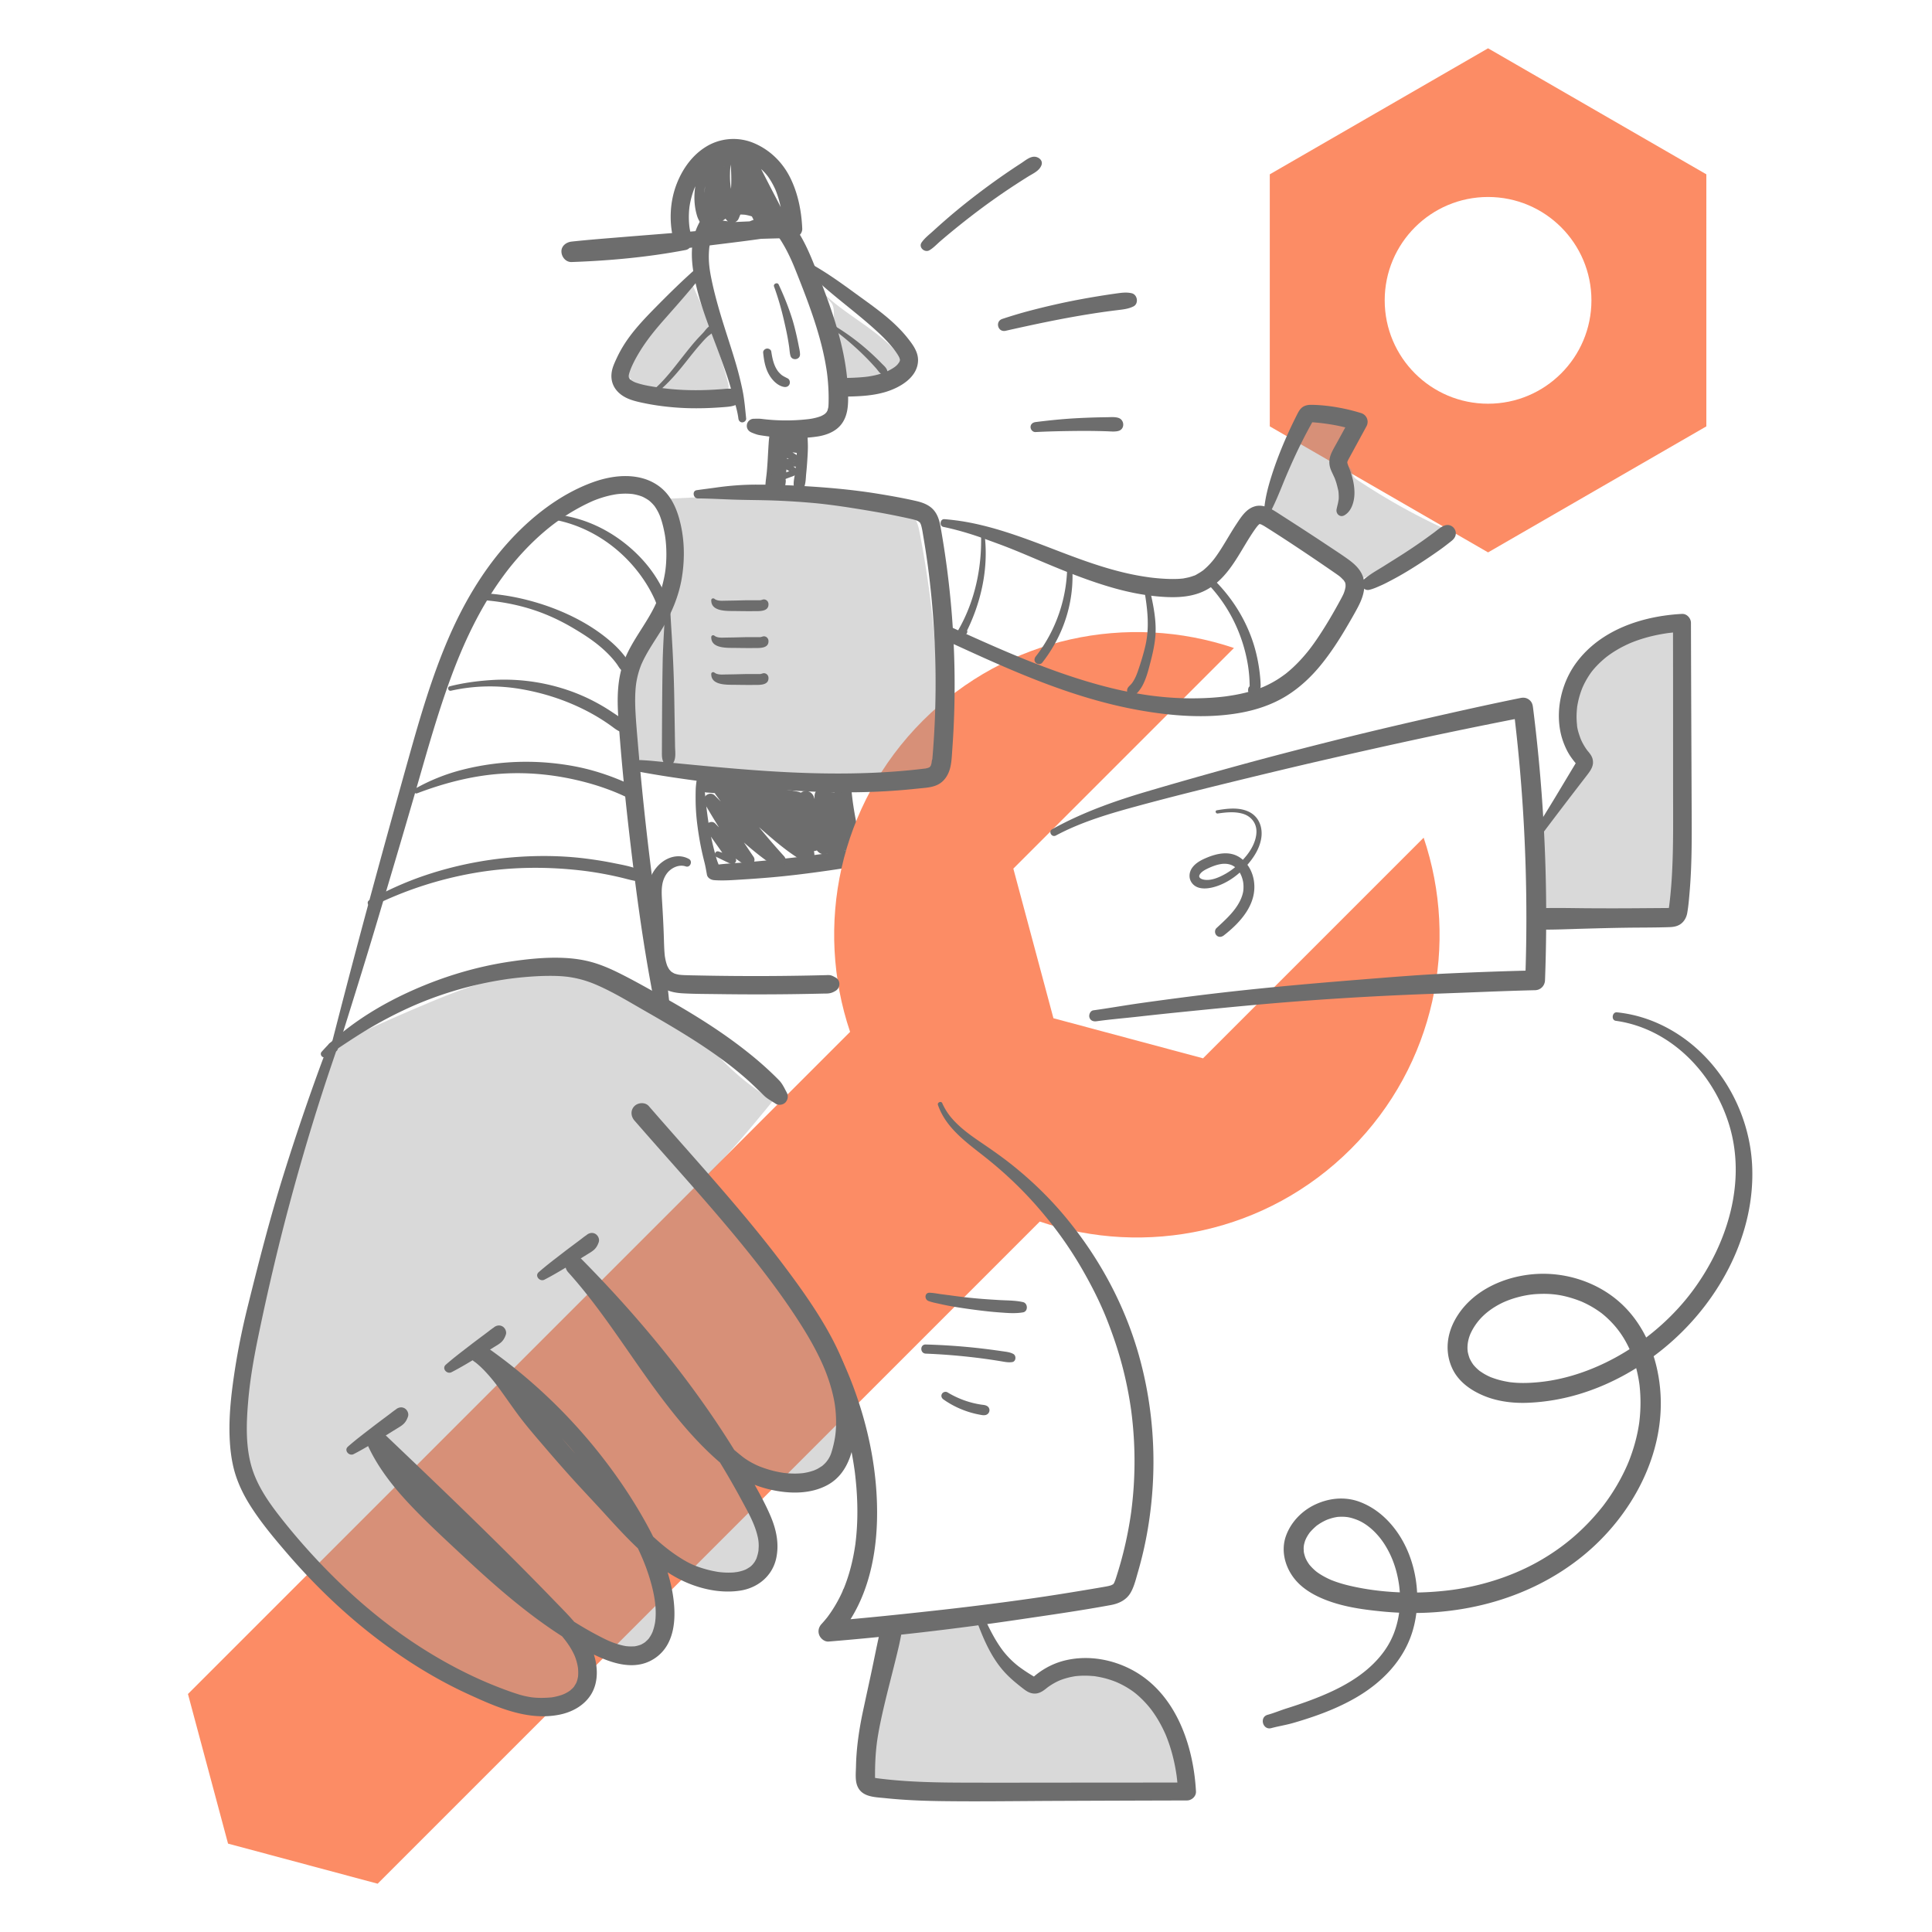
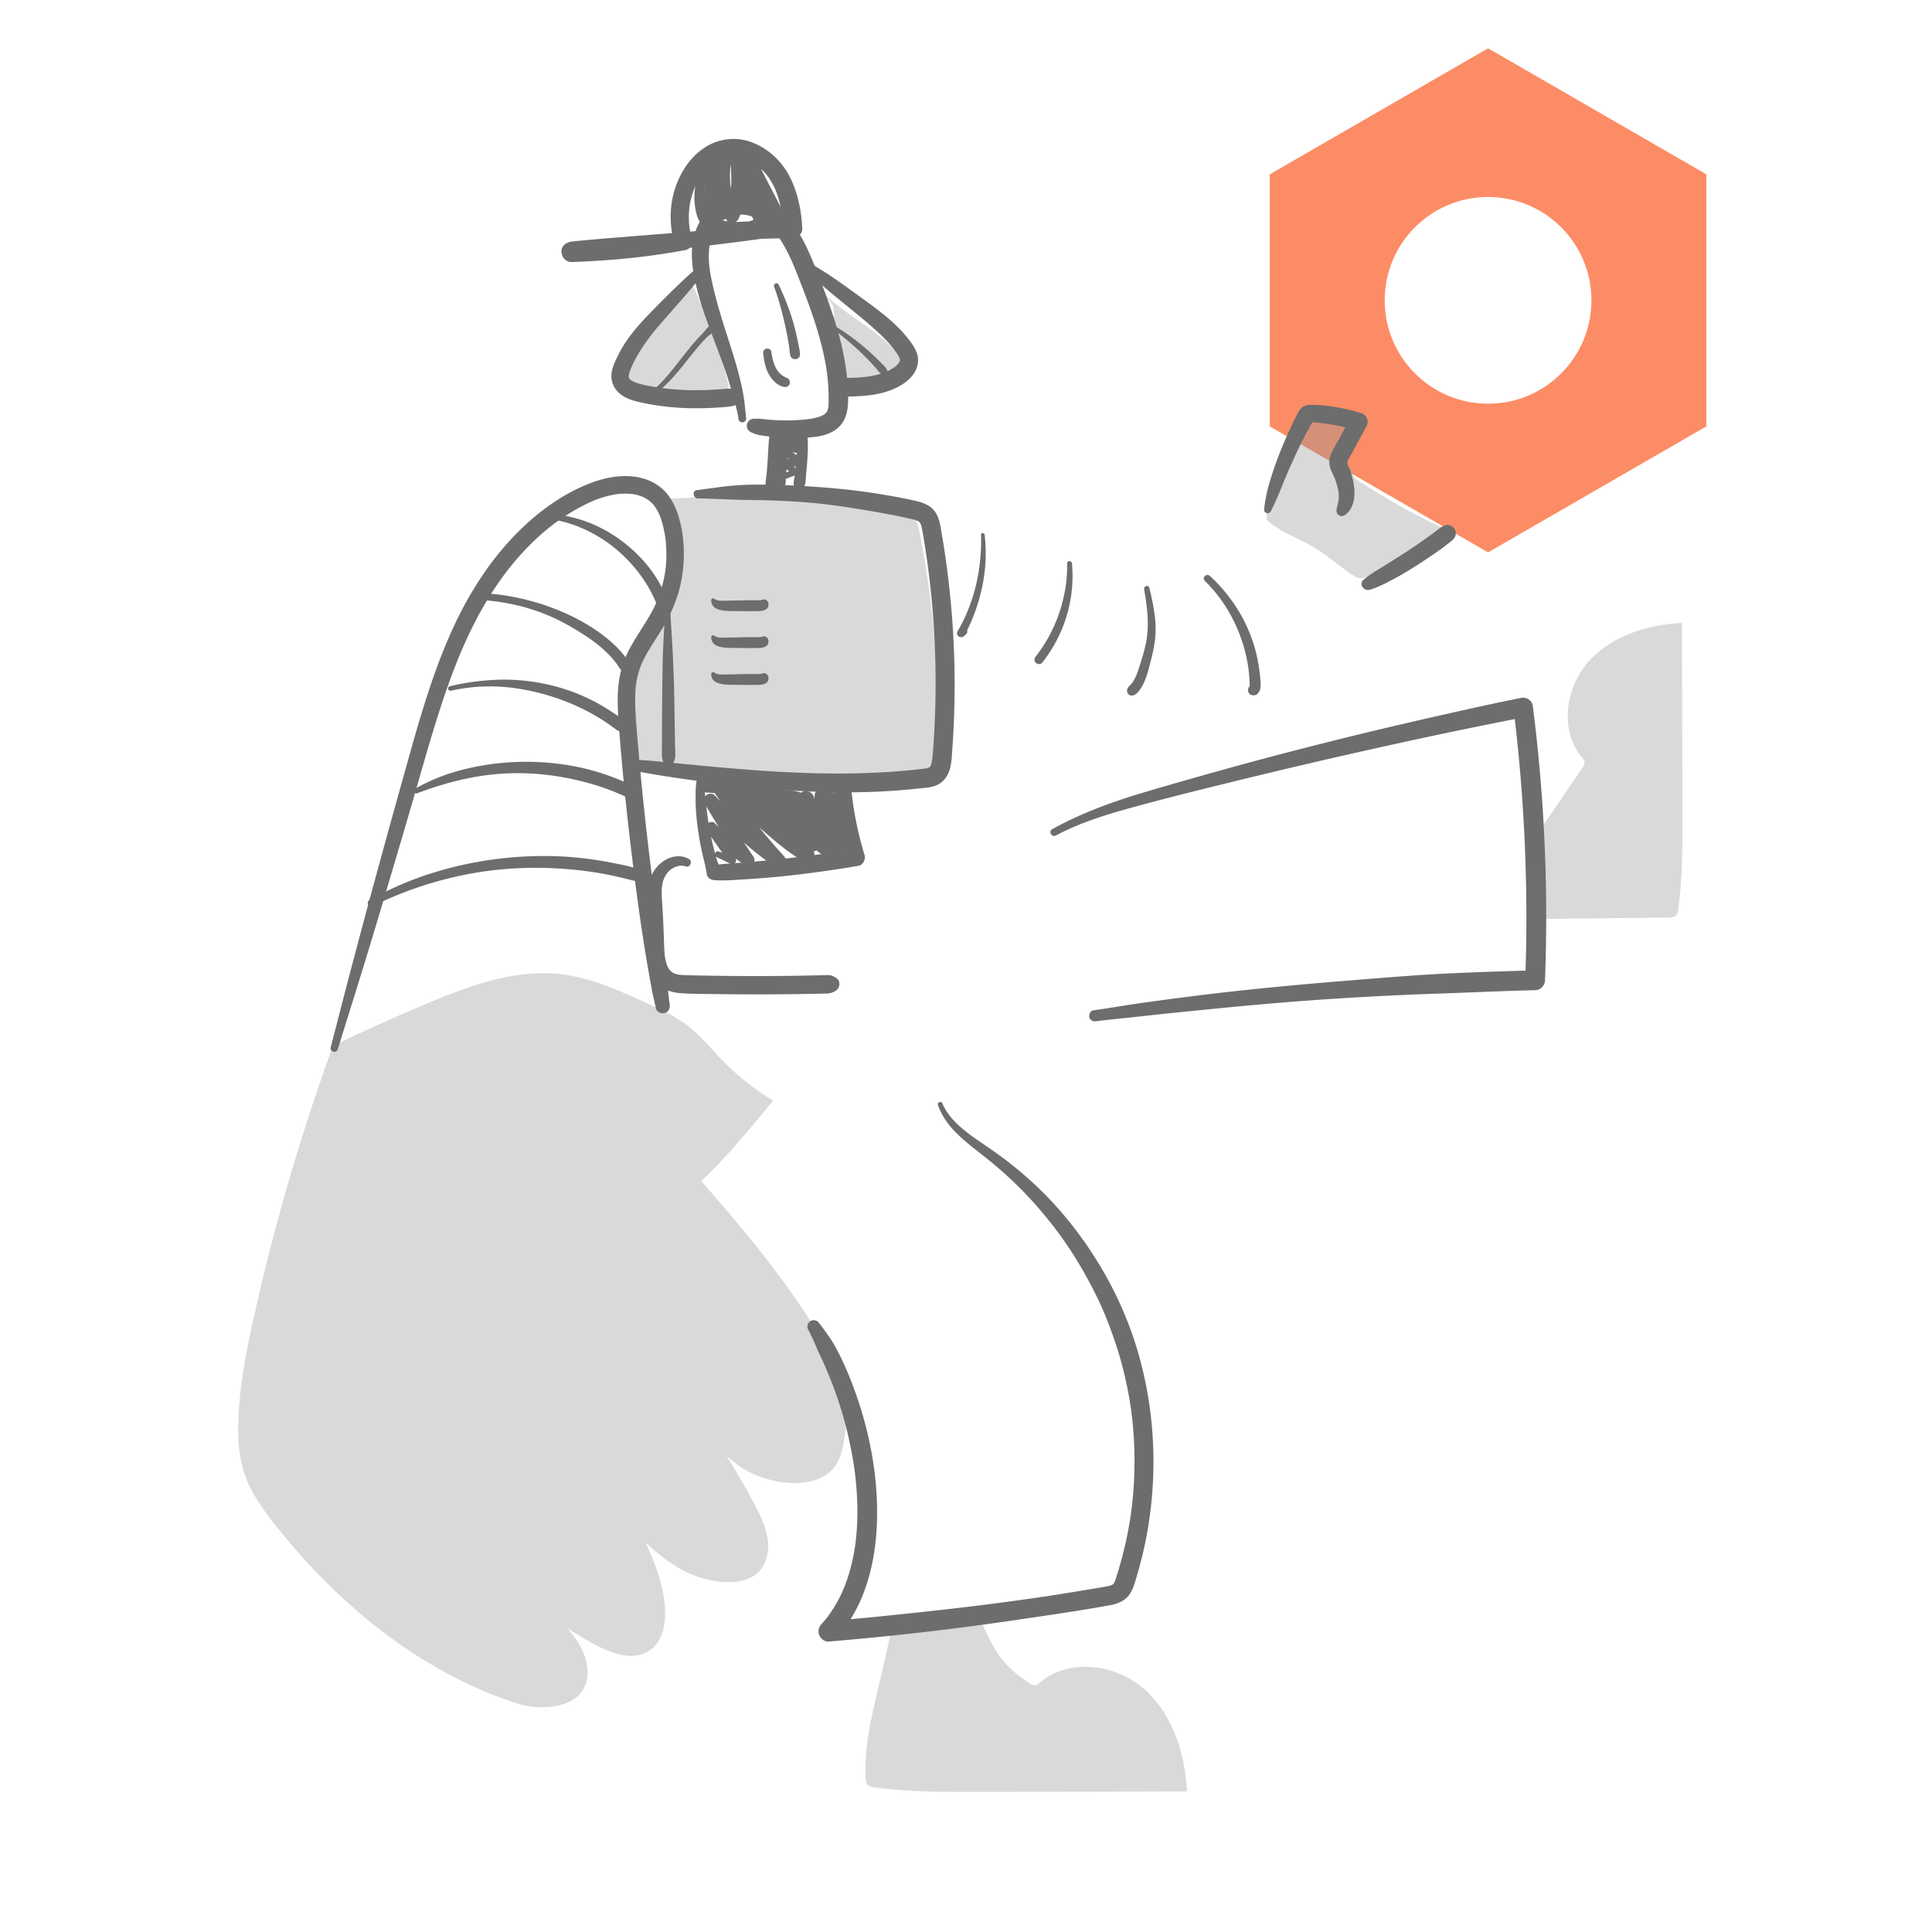
<svg xmlns="http://www.w3.org/2000/svg" data-name="ARTWORK" viewBox="0 0 1000 1000">
  <path fill="#999" d="m796.561 430.406 22.455-32.888c.641-.938 1.311-1.992 1.162-3.119-.125-.949-.805-1.714-1.422-2.445-11.586-13.752-8.598-35.917 3.342-49.363s30.533-19.275 48.491-20.193l.209 98.569c.035 16.554.066 33.169-2.133 49.576-.179 1.336-.449 2.807-1.514 3.634-.902.7-2.134.742-3.276.754l-66.861.699M507.262 837.585c7.962 19.202 13.209 25.253 25.169 33.419 1.024.699 2.174 1.43 3.403 1.268 1.035-.137 1.87-.878 2.668-1.551 15.003-12.64 39.184-9.38 53.854 3.646s21.029 33.31 22.03 52.903l-107.536.228c-18.06.038-36.186.072-54.087-2.327-1.458-.195-3.063-.49-3.964-1.652-.764-.984-.809-2.328-.822-3.574-.254-24.314 4.266-33.268 13.207-75.566m-36.865-694.428c11.036 11.439 25.958 18.474 37.243 29.668 2.393 2.374 4.776 5.533 3.944 8.8-.711 2.792-3.527 4.487-6.233 5.476-6.082 2.222-12.694 2.388-19.168 2.529-.838.018-1.736.02-2.431-.448-.757-.509-1.083-1.443-1.351-2.315a107 107 0 0 1-4.71-30.821c-.011-2.221-.038-4.678-1.536-6.319m-108.012 42.738c7.381-20.277 19.704-38.735 35.601-53.327a304 304 0 0 1 19.142 52.165c.3 1.128.574 2.408-.042 3.4-.446.718-1.26 1.107-2.041 1.43-12.746 5.267-27.22 2.539-40.724-.266-1.952-.405-3.975-.843-5.561-2.05s-2.594-3.423-1.786-5.245" opacity=".37" />
  <path fill="#6d6d6d" d="M360.82 402.21c-.316 2.192-.669 4.392-.726 6.606a151 151 0 0 0-.033 6.16c.065 4.194.396 8.338.943 12.496.561 4.268 1.266 8.513 2.171 12.722q.649 3.015 1.42 6.002c.558 2.161.909 4.329 1.308 6.524.318 1.75 2.133 2.718 3.732 2.841 4.816.371 9.719-.036 14.528-.329q7.259-.443 14.504-1.061c9.82-.838 19.612-2.076 29.368-3.467a608 608 0 0 0 16.325-2.557c2.354-.401 3.798-3.39 3.143-5.535a179 179 0 0 1-4.61-18.547 175 175 0 0 1-1.514-9.196q-.065-.476 0 .005l-.061-.474-.148-1.186a173 173 0 0 1-.271-2.375c-.204-1.902-.383-3.78-.801-5.65-.461-2.062-2.673-3.308-4.659-3.041-2.151.289-3.561 2.036-3.682 4.17-.178 3.159.379 6.374.796 9.504.463 3.478.996 6.944 1.647 10.392a179 179 0 0 0 4.624 18.79l3.143-5.535a613 613 0 0 1-14.134 2.217c-4.78.692-8.659 1.204-13.715 1.807a751 751 0 0 1-28.724 2.89c-5.586.449-11.254.638-16.787 1.577l4.37 1.778c-.826-1.744-1.565-3.422-2.104-5.273a150 150 0 0 1-4.015-17.785c-1.294-7.968-1.929-16.011-2.776-24.029-.088-.831-.565-1.512-1.439-1.63-.732-.099-1.704.372-1.821 1.189Z" />
  <path fill="#6d6d6d" d="M370.719 443.508c2.422 1.183 4.833 2.38 7.285 3.498 1.714.782 3.811-.877 2.724-2.724-3.401-5.779-6.717-11.609-10.057-17.424l-4.557 3.516c5.388 6.85 12.356 12.639 19.57 17.475 2.604 1.746 6.141-1.748 4.358-4.358-6.893-10.096-13.476-20.356-19.494-31.001l-5.309 4.097c11.163 11.651 22.61 23.274 36.184 32.143 1.479.966 3.605.436 4.62-.922 1.095-1.465.949-3.35-.28-4.702-10.328-11.37-19.899-23.298-28.898-35.713l-5.149 5.149c6.462 3.44 11.743 7.557 17.144 12.155 5.652 4.812 11.126 9.827 17.008 14.363 3.232 2.492 6.577 4.825 10.12 6.856 2.397 1.375 5.579-.361 5.546-3.182-.054-4.583-2.663-8.318-5.681-11.544a99 99 0 0 0-8.628-8.143c-6.242-5.245-13.046-9.901-20.268-13.69-4.235-2.222-8.631-4.119-13.098-5.824v7.521l1.645-.384c1.906-.445 3.064-2.461 2.816-4.313-.277-2.061-1.885-3.198-3.86-3.408-2.949-.313-5.897-.665-8.85-.934v8.176c5.208-.21 10.415-.036 15.597.521 2.168.233 4.247-2.077 4.154-4.154-.111-2.471-1.833-3.877-4.154-4.154l-8.877-1.058c-1.732-.206-3.669 1.443-4.042 3.077-.378 1.659.199 3.989 1.926 4.733 9.035 3.893 18.565 5.591 28.253 6.964 2.409.341 4.82.672 7.226 1.03q1.69.25 3.374.523c.523.085 1.049.162 1.569.262.179.035.502.152.697.156q-2.306-1.05-2.009-2.819.061-.407-.013-.038c-.65 1.999-.744 4.429-.603 6.52.144 2.119.507 4.258 1.223 6.262 1.746 4.884 4.829 8.968 9.138 11.873 2.673 1.802 6.656-.566 6.502-3.731-.39-8-1.791-15.951-4.265-23.57-.671-2.068-2.576-3.403-4.763-3.109-1.955.263-3.982 2.111-3.764 4.263.959 9.459 4.176 18.556 9.874 26.22 1.104 1.485 2.522 2.396 4.458 2.136 1.867-.251 3.067-1.496 3.72-3.205 1.646-4.312 1.69-9.056 1.194-13.587-.141-1.289-.318-2.573-.491-3.858l-.241-1.775c.12.891-.108-.852-.128-1.012-.27-2.204-.457-4.414-.427-6.637l-8.97 1.214c1.334 9.158 3.415 18.206 6.277 27.009.609 1.874 2.381 3.492 4.464 3.398 1.874-.084 4.148-1.358 4.464-3.398 1.394-9.005.907-18.134-1.8-26.864-.684-2.205-2.761-3.614-5.062-3.305-2.277.306-3.955 2.216-4.001 4.531a84.6 84.6 0 0 0 3.057 24.188l8.407-3.544c-9.843-13.605-26.322-21.908-43.203-20.981-2.287.126-4.178 1.644-4.49 3.964s1.096 4.269 3.275 5.016a52.6 52.6 0 0 0 9.819 2.339c2.354.328 5.019-.57 5.616-3.189.49-2.15-.659-5.264-3.189-5.616a52 52 0 0 1-9.815-2.351l-1.215 8.98a44 44 0 0 1 6.902.159c.215.022 1.862.261.687.075.885.14 1.767.287 2.644.47a46 46 0 0 1 5.186 1.405c.851.285 1.685.609 2.525.926 1.008.382-.575-.274.323.132.467.211.935.419 1.397.64a47 47 0 0 1 6.943 4.09q.626.445 1.236.912c-.827-.635.183.16.275.235a44.4 44.4 0 0 1 5.74 5.64q.495.587.971 1.19c-.669-.848.323.454.433.606 1.354 1.876 3.499 2.829 5.744 1.882 2.085-.88 3.278-3.196 2.663-5.426a82 82 0 0 1-1.328-5.531 78 78 0 0 1-.731-4.203c-.229-1.532.094.883-.087-.655a82 82 0 0 1-.553-11.354l-9.063 1.227a55 55 0 0 1 1.477 5.87q.132.687.245 1.376c.004.024.23 1.485.106.616.142.998.231 2.008.303 3.012a54 54 0 0 1-.067 8.609c-.041.464-.095.927-.142 1.39q-.106.848-.013.156-.066.461-.139.921h8.927c-2.864-8.809-5.021-17.814-6.398-26.976-.336-2.237-3-3.541-5.01-3.271a4.564 4.564 0 0 0-3.959 4.485c-.02 2.224.177 4.432.457 6.637.164 1.292.344 2.582.525 3.872l.186 1.329q.114.825.016.12.057.44.111.883c.243 2.025.425 4.066.377 6.108-.014.573-.063 1.141-.097 1.713-.063 1.063.134-.455-.064.5-.236 1.138-.51 2.236-.913 3.328l8.178-1.069a48 48 0 0 1-3.541-5.338 48 48 0 0 1-1.397-2.643c-.25-.512-.483-1.031-.723-1.548q-.312-.72-.061-.124a47.7 47.7 0 0 1-2.801-9.402c-.105-.56-.195-1.122-.285-1.684l-.018-.115a48 48 0 0 1-.092-.85l-8.527 1.154a86 86 0 0 1 2.789 10.832c.683 3.63 1.006 6.489 1.205 10.431l6.502-3.731c-.188-.126-1.258-1.014-.582-.396-.355-.325-.731-.626-1.077-.961a18 18 0 0 1-.875-.911c-.16-.179-.307-.372-.472-.547-.339-.36.352.537-.099-.126-.511-.751-1.002-1.502-1.424-2.307q-.168-.321-.324-.647c-.056-.117-.367-.819-.152-.312.2.47-.031-.089-.055-.156-.123-.341-.247-.68-.357-1.026-.277-.87-.433-1.75-.64-2.635-.148-.636.054.721.003.07-.014-.18-.038-.359-.053-.539a18 18 0 0 1 .01-3.065c.013-.141.128-.898.03-.326-.092.537.02-.065.036-.144.322-1.514.685-3.027.268-4.566-.941-3.476-4.172-4.085-7.223-4.556a412 412 0 0 0-6.998-1.001c-4.815-.658-9.635-1.3-14.408-2.226-5.329-1.034-10.585-2.447-15.595-4.556l-1.114 8.233 8.877.983v-8.308a106 106 0 0 0-15.597-.39c-2.133.104-4.19 1.806-4.088 4.088.106 2.369 1.799 3.895 4.088 4.088 2.946.248 5.901.415 8.85.62l-1.045-7.721-1.628.444c-1.59.434-2.939 2.065-2.863 3.76.08 1.793 1.171 3.185 2.863 3.76 13.588 4.623 26.402 12.754 36.713 23.093a89 89 0 0 1 2.162 2.236c.545.586 1.407 1.577 1.634 1.886.583.793 1.148 1.648 1.529 2.559-.036-.086-.14-.366-.01.025.102.308.184.615.271.928 0 .001.111.619.065.274-.04-.3.013.69.013.681l5.546-3.182c-12.494-7.211-22.256-18.106-33.944-26.889-3.256-2.447-6.657-4.695-10.249-6.62-1.48-.793-3.349-.623-4.56.588-1.102 1.102-1.553 3.222-.588 4.56 9.321 12.935 19.515 25.269 30.332 36.979l4.34-5.625c-13.153-8.437-24.077-19.676-35.019-30.739-2.702-2.732-7.241.762-5.309 4.097 6.116 10.556 12.661 20.929 19.831 30.805l4.358-4.358c-6.996-4.532-12.954-10.059-18.682-16.077-2.22-2.332-6.493.78-4.557 3.516 3.888 5.494 7.799 10.972 11.629 16.506l2.249-2.925c-2.529-.937-5.085-1.79-7.638-2.66-1.627-.555-2.747 2.036-1.181 2.801Z" />
-   <path fill="#fc8c65" d="M699.255 594.651c43.565-43.565 56.086-106.392 37.627-161.061L622.691 547.781l-77.438-20.749-20.748-77.436 114.191-114.191c-54.669-18.459-117.496-5.938-161.061 37.627s-56.086 106.392-37.627 161.061L97.286 876.814l20.749 77.436L195.472 975l342.722-342.722c54.67 18.461 117.496 5.938 161.061-37.627" />
  <path fill="#999" d="M327.455 341.734c11.37-16.513 23.15-34.19 24.073-54.217.461-10.009-1.875-19.972-5.293-29.391 39.073-1.923 78.732-3.798 116.864 4.94 3.792.869 7.854 2.028 10.213 5.122 1.596 2.093 2.163 4.77 2.667 7.353a517 517 0 0 1 9.569 96.795c.035 8.042-.134 16.194-2.337 23.928-.38 1.334-.864 2.719-1.912 3.627-.937.811-2.194 1.125-3.405 1.386-7.935 1.708-16.078 2.2-24.19 2.472-35.891 1.202-71.781-1.797-107.525-5.248-6.412-.619-13.909-1.97-16.733-7.759-1.164-2.387-1.276-5.133-1.365-7.787l-1.128-33.362c-.114-3.382 5.541-14.033 6.796-17.175m74.448 334.713c-13.602-19.086-29.33-37.654-45.219-55.79 13.456-12.799 25.409-27.29 37.2-41.703a131 131 0 0 1-26.197-20.729c-6.033-6.18-11.497-12.996-18.361-18.239-6.274-4.791-13.519-8.114-20.696-11.397-14.465-6.618-29.24-13.323-45.051-15.082-23.609-2.626-46.901 6.002-68.801 15.202a1071 1071 0 0 0-43.339 19.347c-1.765.835-3.574 1.717-4.863 3.181l-.67-.145A1124 1124 0 0 0 131.463 681.4c-3.955 17.758-7.49 35.709-8.078 53.892-.296 9.192.186 18.544 3.082 27.273 3.292 9.93 9.539 18.587 16.029 26.789 32.407 40.95 74.472 75.603 124.04 92.041 15.672 5.197 41.539 2.487 37.043-20.639-1.325-6.813-5.291-12.629-9.889-17.952 4.986 3.19 10.059 6.247 15.339 8.974 8.281 4.278 18.582 7.821 26.535 2.959 8.008-4.895 9.52-15.932 8.387-25.248-1.327-10.903-5.083-21.294-9.925-31.199 5.424 5.055 11.185 9.695 17.56 13.51 13.49 8.07 44.052 14.006 45.941-9.8.622-7.842-2.864-15.376-6.488-22.357-4.615-8.888-9.686-17.582-14.971-26.169a138 138 0 0 0 6.05 4.939c13.414 10.288 46.234 16.062 53.002-5.356 9.869-31.243-9.584-61.597-26.924-85.928Z" opacity=".37" />
  <path fill="#fc8c65" d="M770.221 25 657.239 90.23v130.46l112.982 65.23 112.982-65.23V90.23zm0 183.961c-29.547 0-53.501-23.953-53.501-53.501s23.954-53.501 53.501-53.501 53.501 23.953 53.501 53.501-23.953 53.501-53.501 53.501" />
  <path fill="#999" d="m655.67 263.75 9.326-22.945c3.392-8.346 6.829-16.775 12.023-24.136.408-.579.874-1.185 1.551-1.393.498-.153 1.034-.066 1.548.023l20.58 3.568-8.938 16.619c-.211.393-.428.811-.405 1.256.035.674.6 1.19 1.158 1.57 2.589 1.764 6.205 2.647 7.308 5.58.343.911.386 1.933.869 2.778.456.799 1.247 1.34 2.013 1.849a339.4 339.4 0 0 0 43.637 24.572c-11.242 10.058-24.56 17.457-37.754 24.768-1.546.857-3.239 1.742-4.987 1.481-1.095-.164-2.07-.765-2.996-1.372-7.251-4.75-13.696-10.692-21.173-15.077-7.959-4.667-17.099-7.589-23.827-13.903" opacity=".37" />
-   <path fill="#6d6d6d" d="M169.798 541.114c-8.377 22.091-16.012 44.445-23.061 66.993s-12.939 45.617-18.643 68.628c-2.841 11.463-5.184 23.138-6.906 34.821-1.717 11.647-2.972 23.576-2.174 35.357.393 5.796 1.285 11.629 3.133 17.149 1.751 5.23 4.233 10.202 7.159 14.869 5.569 8.881 12.411 17.052 19.237 24.987 13.049 15.168 27.436 29.222 43.17 41.597 15.743 12.382 32.704 23.187 50.94 31.52 14.569 6.658 30.37 13.7 46.728 10.517 6.506-1.266 12.761-4.583 16.403-10.271 4.435-6.927 3.674-16.231.65-23.527-4.215-10.169-12.484-17.951-19.996-25.731a1715 1715 0 0 0-25.102-25.436c-16.904-16.794-34.086-33.304-51.321-49.757q-6.344-6.055-12.694-12.104c-1.743-1.662-4.478-1.9-6.385-.38-2.043 1.627-2.244 3.978-1.252 6.273 5.15 11.925 13.243 22.311 22.08 31.728 8.799 9.376 18.327 18.102 27.716 26.879 19.473 18.203 39.885 35.959 63.391 48.801 11.325 6.187 26.146 12.446 37.637 3.123 9.379-7.61 9.484-21.386 7.678-32.244-2.235-13.438-7.945-26.142-14.576-37.946-6.21-11.054-13.292-21.625-21.029-31.665a277.6 277.6 0 0 0-54.661-53.661 274 274 0 0 0-7.621-5.442c-2.18-1.503-5.439-.406-6.704 1.758-1.429 2.443-.418 5.184 1.758 6.704q.46.322.912.653c.627.458-.517-.425.093.073.545.445 1.083.897 1.607 1.366a54 54 0 0 1 3.316 3.258 79 79 0 0 1 2.884 3.26 105 105 0 0 1 2.856 3.568c3.804 5.063 7.343 10.316 11.112 15.404 4.452 6.01 9.398 11.651 14.258 17.33 5.103 5.964 10.276 11.869 15.566 17.669 5.012 5.495 10.139 10.882 15.144 16.384 4.621 5.08 9.247 10.163 14.144 14.982 8.619 8.482 18.22 16.586 29.554 21.117 8.25 3.298 17.526 4.942 26.359 3.576 9.156-1.415 16.685-7.607 18.638-16.864 1.56-7.397.028-14.65-2.869-21.51-2.895-6.854-6.606-13.395-10.26-19.867-7.222-12.791-15.125-25.194-23.564-37.216-17.037-24.271-36.145-47.075-56.656-68.478a702 702 0 0 0-7.519-7.721c-1.841-1.863-5.013-1.844-6.858 0-1.934 1.934-1.761 4.908 0 6.858 18.373 20.342 32.485 44.258 49.27 66.3 8.516 11.183 17.636 21.954 28.222 31.247 4.164 3.656 8.465 7.369 13.41 9.934a58.3 58.3 0 0 0 13.676 5.024c9.744 2.249 20.86 2.521 29.848-2.463 11.274-6.251 14.074-20.136 14.29-32.044.277-15.267-4.958-30.065-11.975-43.419-6.879-13.092-15.534-25.275-24.381-37.096-19.5-26.058-41.41-50.155-62.863-74.589a2172 2172 0 0 1-7.74-8.867c-1.866-2.149-5.537-1.912-7.449 0-2.132 2.132-1.871 5.295 0 7.449 20.514 23.623 41.819 46.579 61.272 71.104 8.951 11.285 17.786 23.218 25.552 35.603 3.813 6.08 7.346 12.352 10.3 18.897q.475 1.054.931 2.118c-.356-.83.682 1.645.412.983-.22-.54.484 1.221.392.988a97 97 0 0 1 1.767 4.85c1.138 3.41 2.076 6.89 2.752 10.421 1.11 5.805 1.389 13.459.392 19.342a57 57 0 0 1-1.123 5.163c-.205.771-.423 1.54-.665 2.301q-.144.456-.305.907c-.051.141-.531 1.3-.232.624.261-.591-.411.809-.536 1.04q-.335.617-.716 1.207c-.179.277-1.342 1.681-.437.665-.372.418-.725.849-1.118 1.249a19 19 0 0 1-1.088 1.023c-.208.181-.424.352-.636.529.112-.093.911-.604.203-.172-.902.55-1.75 1.147-2.697 1.627-.312.158-1.796.744-.506.272-.479.175-.949.371-1.432.535a29 29 0 0 1-3.169.872c-.518.111-1.04.197-1.561.294-.31.058-1.174.149.069.004q-.357.043-.714.083a39 39 0 0 1-3.454.207c-2.306.039-4.603-.121-6.89-.405 1.329.165-.437-.08-.748-.133a55 55 0 0 1-5.322-1.176c-2.123-.578-4.187-1.304-6.237-2.098-1.095-.424.699.339.029.015-.262-.126-.534-.234-.799-.354q-.627-.285-1.245-.587a43 43 0 0 1-2.92-1.569 35 35 0 0 1-2.234-1.431c-1.094-.763-1.451-1.07-2.644-2.031-10.424-8.394-19.537-18.28-27.866-28.725-16.421-20.594-30.641-44.499-47.832-65.196a231 231 0 0 0-6.399-7.383l-6.858 6.858c19.958 20.16 38.82 41.574 55.616 64.376 8.489 11.524 16.5 23.406 23.908 35.655a416 416 0 0 1 10.44 18.274c3.304 6.145 6.815 12.217 8.248 19.06.303 1.449.437 2.667.433 4.335-.002.743-.079 1.476-.11 2.216-.054 1.299.15-.671.002.096-.061.316-.102.637-.164.953-.209 1.075-.535 2.093-.867 3.132-.087.271-.396.801.113-.225-.098.198-.174.406-.277.602-.25.476-.491.953-.774 1.412-.218.354-.486.681-.699 1.036.688-1.146-.003-.024-.305.302q-.46.496-.963.948c-.147.132-.31.254-.452.39-.66.631.882-.555.044-.041-.684.419-1.332.868-2.05 1.234-.178.091-.367.17-.543.265-.906.492.838-.279.194-.071-.487.158-.959.363-1.449.518-.851.27-1.718.486-2.594.658-.421.083-.851.128-1.27.217 1.466-.311-.234.011-.649.045-2.029.164-4.073.134-6.101-.031a49 49 0 0 1-1.383-.134c-.231-.026-.462-.058-.693-.083 1.221.132.538.076.266.032a67 67 0 0 1-3.276-.596 58.4 58.4 0 0 1-8.693-2.593c-.406-.157-.807-.324-1.211-.484 1.181.468-.134-.063-.573-.264a46 46 0 0 1-4.904-2.618c-5.752-3.522-10.463-7.318-15.425-11.908-9.994-9.244-18.828-19.699-28.126-29.625-10.53-11.241-20.654-22.901-30.452-34.785-.39-.473-.772-.953-1.155-1.432-.076-.094-.565-.722-.106-.128a74 74 0 0 1-.585-.768 198 198 0 0 1-2.815-3.833c-1.8-2.504-3.564-5.034-5.36-7.541-3.75-5.237-7.601-10.5-12.134-15.097a49.3 49.3 0 0 0-6.877-5.803l-4.947 8.462c19.58 13.491 37.516 29.906 52.968 48.385 7.516 8.988 14.385 18.467 20.739 28.599 6.676 10.646 12.861 21.728 16.689 33.603 1.799 5.581 3.234 11.438 3.571 17.039q.116 1.899.062 3.8-.027.953-.102 1.903c-.021.269-.225 1.951-.091 1.058a30 30 0 0 1-.774 3.654c-.166.59-.371 1.164-.562 1.746-.013.04-.279.744-.085.261.215-.535-.253.551-.302.652q-.39.803-.853 1.565c-.156.257-1.028 1.504-.5.824-.316.406-.664.79-1.023 1.158-.16.164-1.544 1.38-.855.855-.505.386-1.052.73-1.605 1.042-.694.392-.772.445-1.261.611-.581.198-1.166.373-1.763.51-.34.078-.682.15-1.027.203-.45.07.256.017-.53.037-.711.018-1.413.052-2.125.027-.359-.013-.715-.045-1.073-.065-.054-.003-.946-.09-.321-.012-1.463-.182-2.919-.55-4.332-.959-2.949-.855-5.102-1.78-7.722-3.086-22.646-11.293-42.084-27.617-60.601-44.625-9.266-8.511-18.487-17.119-27.405-25.997-8.556-8.518-16.382-17.167-22.328-27.595a82 82 0 0 1-4.06-8.14l-7.638 5.893c16.773 15.979 33.546 31.96 50.116 48.15a2197 2197 0 0 1 24.671 24.465c7.898 7.966 15.926 15.871 23.46 24.185 3.255 3.592 5.941 6.911 8.149 11.33.845 1.691 1.585 3.779 2.05 6.029.095.458.172.918.251 1.379.098.571-.013-.119-.022-.198q.049.42.086.84a23 23 0 0 1 .082 2.591c-.011.438-.054.873-.074 1.31-.044.947.172-.756-.013.149-.148.726-.292 1.444-.512 2.154-.112.361-.28.716-.378 1.08.189-.703.247-.516-.034.021-.339.645-.752 1.238-1.109 1.869-.415.735.578-.614.006.004-.207.224-.397.463-.606.686-.49.523-1.061.952-1.565 1.455.504-.503.495-.348-.014-.005-.301.203-.6.407-.909.598q-.873.54-1.797.987c-.288.14-.585.263-.874.402 1.166-.563.087-.052-.216.059q-1.012.368-2.049.655-1.06.293-2.138.509-.504.102-1.011.188c-.17.029-.341.053-.51.083-1.128.199.735-.061.066-.005-3.075.257-6.093.372-9.174.084-.41-.038-.819-.087-1.229-.131-.942-.1.805.137-.125-.018-.799-.133-1.597-.261-2.391-.423a43 43 0 0 1-4.218-1.08c-4.405-1.374-8.743-3.019-13.024-4.737-8.333-3.345-17.156-7.642-25.335-12.233-8.394-4.712-16.5-9.932-24.299-15.574-15.3-11.067-29.71-24.179-42.732-38.224-6.615-7.135-12.96-14.55-18.913-22.248-6.126-7.921-11.773-16.469-14.298-26.243-2.731-10.571-2.262-21.833-1.339-32.618.967-11.296 2.952-22.471 5.247-33.565 4.675-22.594 9.915-45.077 15.869-67.369 5.919-22.161 12.433-44.163 19.641-65.941q2.625-7.929 5.366-15.817c1.061-3.057-3.682-4.278-4.802-1.324Z" />
-   <path fill="#6d6d6d" d="M168.459 546.957c6.971-4.563 13.853-9.319 20.985-13.628a217 217 0 0 1 22.259-11.737c7.298-3.321 15.188-6.276 23.213-8.694a190 190 0 0 1 28.706-6.284c-.481.066.204-.027.246-.032l1.038-.133q3.117-.39 6.246-.669c4.441-.399 8.903-.664 13.364-.675 2.357-.006 4.718.056 7.067.259a75 75 0 0 1 1.641.16q.468.052.936.109c.157.019.952.148.105.014 1.157.183 2.312.369 3.46.605a54 54 0 0 1 6.665 1.824c1.07.367 2.125.772 3.177 1.189.068.027.766.311.214.084-.598-.246.278.123.415.182.553.239 1.106.476 1.656.722 8.165 3.645 15.874 8.359 23.627 12.792 7.498 4.287 14.976 8.627 22.304 13.199 7.297 4.553 14.442 9.359 21.282 14.576.226.172.464.338.68.521-.035-.03-.766-.597-.275-.212q.59.46 1.18.924a203 203 0 0 1 2.67 2.143 184 184 0 0 1 4.898 4.144c3.226 2.828 6.242 5.843 9.321 8.824 1.707 1.653 3.947 2.764 5.91 4.096 1.479 1.003 3.91.645 5.107-.659 1.303-1.419 1.577-3.398.659-5.107-1.173-2.185-2.22-4.552-3.97-6.339a160 160 0 0 0-4.743-4.642 178 178 0 0 0-9.672-8.429c-7.091-5.756-14.526-11.073-22.189-16.038-7.369-4.775-14.922-9.264-22.579-13.558-7.853-4.404-15.706-8.907-23.775-12.907-4.386-2.174-8.903-4.133-13.617-5.479-4.82-1.375-9.853-2.069-14.855-2.294-9.317-.419-18.672.559-27.878 1.931-17.154 2.556-33.846 7.553-49.703 14.552-15.677 6.92-30.775 15.948-43.419 27.584-1.534 1.412-2.928 2.985-4.333 4.524-1.194 1.308.357 3.615 1.973 2.557Zm14.599 205.686c5.098-2.619 9.985-5.622 14.887-8.591 2.381-1.442 4.736-2.927 7.103-4.391 1.256-.777 2.603-1.514 3.704-2.508 1.196-1.08 1.915-2.433 2.423-3.947.526-1.568-.35-3.446-1.731-4.254-1.509-.883-3.296-.518-4.565.589.291-.254.154-.096-.075.057-.206.138-.407.269-.607.414-.654.472-1.306.951-1.93 1.462-.51.418.484-.345-.052.042-.252.182-.498.374-.747.56l-1.582 1.186c-2.363 1.772-4.736 3.53-7.072 5.337-4.303 3.329-8.655 6.581-12.735 10.182-2.179 1.922.595 5.085 2.979 3.861Zm50.644-42.392c5.098-2.619 9.985-5.622 14.887-8.591 2.381-1.442 4.736-2.927 7.103-4.391 1.256-.777 2.603-1.514 3.704-2.508 1.196-1.08 1.915-2.433 2.423-3.947.526-1.568-.35-3.446-1.731-4.254-1.509-.883-3.296-.518-4.565.589.291-.254.154-.096-.075.057-.206.138-.407.269-.607.414-.654.472-1.306.951-1.93 1.462-.51.418.484-.345-.052.042-.252.182-.498.374-.747.56l-1.582 1.186c-2.363 1.772-4.736 3.53-7.072 5.337-4.303 3.329-8.655 6.581-12.735 10.182-2.179 1.922.595 5.085 2.979 3.861Zm48.087-47.892c5.098-2.619 9.985-5.622 14.887-8.591 2.381-1.442 4.736-2.927 7.103-4.391 1.256-.777 2.603-1.514 3.704-2.508 1.196-1.08 1.915-2.433 2.423-3.947.526-1.568-.35-3.446-1.731-4.254-1.509-.883-3.296-.518-4.565.589.291-.254.154-.096-.075.057-.206.138-.407.269-.607.414-.654.472-1.306.951-1.93 1.462-.51.418.484-.345-.052.042-.252.182-.498.374-.747.56l-1.582 1.186c-2.363 1.772-4.736 3.53-7.072 5.337-4.303 3.329-8.655 6.581-12.735 10.182-2.179 1.922.595 5.085 2.979 3.861Z" />
  <path fill="#6d6d6d" d="M174.813 543.09c6.773-21.694 13.614-43.365 20.103-65.145 6.488-21.774 12.98-43.544 19.307-65.365 5.955-20.537 11.591-41.226 18.952-61.318 6.658-18.173 14.932-35.921 26.384-51.827a181 181 0 0 1 2.97-4.014c.313-.41.044-.06-.017.019q.347-.448.699-.893a148 148 0 0 1 4.327-5.241 136 136 0 0 1 9.187-9.638 125 125 0 0 1 5.015-4.512 119 119 0 0 1 3.649-2.984c.074-.058.806-.623.427-.333a109 109 0 0 1 11.634-7.755 102 102 0 0 1 8.781-4.509c.221-.099 1.359-.585.607-.274q.765-.317 1.539-.612a56 56 0 0 1 5.993-1.911q1.427-.366 2.872-.647a65 65 0 0 1 1.65-.29c.057-.009.742-.114.223-.038-.588.085.524-.061.635-.073a36 36 0 0 1 6.109-.159c.464.029.927.091 1.391.12.534.034-.156-.028-.223-.038q.39.058.778.124 1.442.25 2.846.664a23 23 0 0 1 2.004.696c-.164-.065-.795-.374-.025.002a23 23 0 0 1 2.525 1.403c.226.148 1.166.827.506.314.364.283.713.585 1.054.895q.52.474 1.006.982c.217.228.419.468.633.698l.303.359q-.262-.364.01.01c1.3 1.736 2.406 3.93 2.946 5.357.849 2.241 1.475 4.563 1.982 6.903.57 2.629.824 4.272 1.042 6.633.228 2.469.317 4.952.269 7.431-.098 5.102-.594 8.855-1.809 13.765-1.22 4.929-2.734 9.036-4.924 13.282-4.518 8.759-10.814 16.453-14.637 25.589-4.111 9.825-4.193 20.554-3.471 31.016 1.539 22.285 3.844 44.543 6.473 66.724 2.664 22.477 5.669 44.924 9.668 67.205q.698 3.889 1.415 7.775c.511 2.768 1.315 5.491 1.791 8.259.342 1.99 2.787 3.106 4.595 2.609 2.104-.578 2.952-2.599 2.609-4.595-.479-2.787-.624-5.662-1.041-8.466q-.646-4.343-1.268-8.69c-.815-5.698-1.533-11.321-2.359-16.83a1523 1523 0 0 1-4.617-33.238 1586 1586 0 0 1-7.192-68.033c-.46-5.474-.96-10.954-1.231-16.441-.131-2.653-.194-5.312-.117-7.968.074-2.557.267-5.069.63-7.181a43 43 0 0 1 2.055-7.725c.195-.526.396-1.052.616-1.569-.234.548.345-.744.417-.897a63 63 0 0 1 1.74-3.434c2.319-4.264 5.044-8.286 7.617-12.396 5.427-8.669 9.49-18.027 11.11-28.176 1.642-10.29 1.31-20.995-1.642-31.033-1.456-4.949-3.715-9.765-7.344-13.501-3.117-3.21-7.182-5.473-11.489-6.638-8.424-2.279-17.682-.829-25.754 2.116-17.265 6.299-32.498 18.401-44.576 32.049-12.936 14.617-22.747 31.584-30.394 49.483-8.477 19.841-14.49 40.562-20.302 61.305-6.183 22.066-12.312 44.143-18.324 66.256a5296 5296 0 0 0-17.751 66.982l-4.219 16.36c-.607 2.355 2.911 3.312 3.633 1.001Z" />
  <path fill="#6d6d6d" d="M193.023 468.974c16.383-8.131 34.073-13.883 52.083-17.052 17.975-3.164 36.249-3.471 54.373-1.51 4.968.538 9.896 1.298 14.816 2.263q3.787.742 7.538 1.645c2.711.652 5.352 1.468 8.124 1.799 2.956.353 4.183-4.425 1.531-5.652-4.325-2-9.343-2.811-13.997-3.754-4.696-.952-9.428-1.703-14.181-2.307-9.282-1.18-18.668-1.532-28.018-1.232-18.736.601-37.431 3.909-55.2 9.888-9.995 3.363-19.65 7.716-28.874 12.823-2.029 1.123-.241 4.103 1.805 3.087Zm22.886-58.36c13.901-5.283 28.435-9.092 43.31-10.117 15.016-1.035 29.83.644 44.336 4.529a127 127 0 0 1 12 3.861 108 108 0 0 1 8.286 3.519c.621.294 1.29.707 1.947.887.645.176 1.366.176 2.032.201 1.138.042 2.243-.762 2.655-1.786.466-1.159.171-2.23-.601-3.174-1.354-1.655-3.379-2.355-5.29-3.208a144 144 0 0 0-5.655-2.382 126 126 0 0 0-10.93-3.757c-7.487-2.195-15.18-3.542-22.943-4.286a134.1 134.1 0 0 0-45.99 3.59c-8.391 2.154-16.638 5.45-24.166 9.73-1.252.712-.41 2.932 1.009 2.392Zm17.514-53.105c11.929-2.663 24.095-2.915 36.143-.856 11.796 2.015 23.138 5.698 33.795 11.156a102 102 0 0 1 8.688 5.001q2.194 1.412 4.311 2.936c1.422 1.024 2.723 2.137 4.348 2.828 1.131.481 2.36.504 3.288-.424.795-.795 1.119-2.323.424-3.288-1.988-2.762-5.101-4.642-7.912-6.505a101 101 0 0 0-7.913-4.738 96.6 96.6 0 0 0-17.727-7.383 102.6 102.6 0 0 0-37.113-4.2c-7.066.499-14.091 1.444-20.961 3.196-1.478.377-.852 2.608.628 2.278Zm15.94-46.924c11.133.746 22.373 3.098 32.738 7.279 5.095 2.055 10.029 4.54 14.752 7.343 4.63 2.748 9.207 5.659 13.358 9.099 2.295 1.902 4.473 3.95 6.455 6.177a39 39 0 0 1 2.656 3.297c1.004 1.406 1.695 2.993 3.32 3.755 1.688.791 3.556-.155 3.651-2.095.085-1.742-.773-2.887-1.75-4.234a54 54 0 0 0-2.759-3.502c-1.805-2.101-3.793-4.04-5.893-5.844-4.343-3.732-9.138-7.038-14.123-9.853-10.146-5.731-21.46-9.876-32.826-12.39a116.6 116.6 0 0 0-19.579-2.607c-2.309-.111-2.281 3.423 0 3.576Zm37.727-41.554c18.949 3.622 35.507 15.308 46.168 31.165a69 69 0 0 1 4.081 6.898 67 67 0 0 1 1.732 3.618c.525 1.187.971 2.773 1.805 3.966.73 1.044 1.923 1.659 3.209 1.306 1.12-.308 2.208-1.515 2.086-2.74-.275-2.755-1.741-5.429-2.958-7.898a69 69 0 0 0-3.76-6.663c-2.761-4.314-6.026-8.274-9.675-11.866-7.296-7.183-16.071-12.968-25.658-16.591-5.366-2.028-10.952-3.347-16.647-4.017-1.599-.188-1.967 2.519-.382 2.822Z" />
  <path fill="#6d6d6d" d="M327.35 398.785c14.079 2.754 28.284 4.737 42.517 6.526 13.929 1.751 27.879 3.159 41.895 3.981 14.109.827 28.243 1.102 42.365.464a335 335 0 0 0 20.879-1.582c3.651-.395 7.662-.465 10.934-2.328 2.995-1.705 4.872-4.761 5.767-8.017.873-3.174.958-6.595 1.196-9.862q.373-5.111.631-10.23a461 461 0 0 0-1.093-62.42 472 472 0 0 0-5.57-42.414c-.605-3.398-1.51-6.735-3.968-9.305-2.271-2.375-5.505-3.546-8.634-4.265-6.688-1.537-13.474-2.736-20.247-3.83-13.834-2.236-27.872-3.382-41.86-4.12a391 391 0 0 0-20.543-.542c-7.099-.001-14.069.531-21.096 1.53-3.308.47-6.625.862-9.93 1.353-2.469.367-1.8 4.248.577 4.264 6.777.046 13.521.479 20.292.664 6.609.181 13.221.183 19.829.438q10.157.392 20.279 1.311c3.298.299 6.586.711 9.87 1.138q.601.077 1.202.158c-.651-.087.352.049.499.069a383 383 0 0 1 7.396 1.091c6.681 1.051 13.361 2.152 20.001 3.439a397 397 0 0 1 9.471 1.959c1.325.291 2.66.565 3.953.983.194.063 1.375.551.291.057.231.105.461.212.686.33.336.177.64.396.968.584-.87-.499-.075-.008.168.219.769.722-.257-.713.202.29.108.237.257.481.377.71-.457-.87-.06-.106.028.166q.157.488.282.984c.403 1.583.636 3.213.91 4.821a457 457 0 0 1 2.269 14.714l.165 1.209c-.113-.847.025.196.052.402q.174 1.331.341 2.662.636 5.085 1.16 10.183a460 460 0 0 1 1.151 80.91c-.117 1.578-.232 3.158-.376 4.734q-.032.358-.069.715l-.04.36q-.104.841.033-.237c-.312.47-.291 1.581-.444 2.132q-.094.344-.207.684l-.117.334q-.297.77.094-.224c.121.272-1.119 1.476-.516.941.599-.532-.223.172-.295.251-.7.764.657-.28.014-.03-.255.099-1.095.452-.096.111q-.582.201-1.181.342c-.374.087-.835.229-1.22.229 1.001 0 .364-.045.093-.012q-1.225.149-2.452.292-2.697.31-5.398.573-5.151.502-10.316.842c-13.594.898-27.253 1.027-40.869.646-27.327-.764-54.544-3.693-81.739-6.298-3.259-.312-6.537-.457-9.806-.66-3.164-.196-3.912 4.964-.755 5.581" />
-   <path fill="#6d6d6d" d="M488.305 272.727c7.623 1.597 15.114 3.881 22.422 6.564 3.754 1.378 7.518 2.719 11.24 4.187q2.75 1.086 5.485 2.213a565 565 0 0 1 4.908 2.05c14.644 6.206 29.43 12.543 44.778 16.812 7.724 2.148 15.607 3.674 23.608 4.284 8.399.64 17.172.362 24.613-4.045 11.978-7.096 16.966-20.918 24.832-31.669.149-.204.918-1.112.246-.344.256-.293.493-.599.761-.882.178-.188.364-.362.549-.541.102-.098.568-.361.115-.103-.498.283.074-.008.148-.047-.867.455-.159.087.123-.005.603-.198-.194.089-.205.043-.024-.11.773.166.003-.031.422.108.841.219 1.246.382-.761-.307.477.291.677.404.524.296 1.032.616 1.54.938a761 761 0 0 1 11.493 7.394 1214 1214 0 0 1 22.872 15.416c.797.55 1.596 1.097 2.386 1.656q.547.39 1.087.79c.078.057.581.461.116.085-.534-.433.298.255.399.342.626.538 1.16 1.15 1.748 1.723.42.409-.2-.267-.182-.26.099.039.34.49.418.614q.148.236.281.481.139.243.256.496l-.199-.474c.212.159.29.957.354 1.21.23.9.01.132.005-.073.006.206.024.41.027.616.008.483-.019.963-.072 1.443.112-1.027-.13.399-.23.768q-.198.727-.455 1.437-.111.307-.228.612c-.021.054-.31.713-.091.227.241-.534-.149.302-.205.421q-.141.299-.288.595a51 51 0 0 1-.808 1.557c-3.55 6.587-7.332 13.104-11.474 19.337-1.03 1.55-2.09 3.081-3.185 4.585-.545.749-1.102 1.489-1.663 2.226.568-.744-.125.154-.338.422q-.43.542-.869 1.076c-2.361 2.881-4.897 5.625-7.644 8.142a64 64 0 0 1-2.954 2.548l-.456.367c-.712.577.368-.263-.1.081-1.475 1.087-2.964 2.142-4.525 3.105a55 55 0 0 1-5.221 2.835c-.461.219-.927.428-1.392.639-.835.377.394-.146-.456.197a68 68 0 0 1-3.07 1.157c-3.875 1.347-7.871 2.324-11.911 3.025a156 156 0 0 1-3.049.492c-.436.067-.873.128-1.309.192-.764.112.726-.082-.044.004-.293.033-.586.073-.879.108a122 122 0 0 1-6.158.567c-8.561.576-17.185.425-25.725-.4q-3.166-.305-6.319-.723c.569.076-.516-.073-.674-.095a214 214 0 0 1-4.954-.768 195 195 0 0 1-12.531-2.517c-8.349-1.973-16.585-4.406-24.711-7.15-16.46-5.56-32.126-12.249-47.891-19.314A1432 1432 0 0 1 493 324.919c-1.832-.841-4.022-.521-5.11 1.34-.941 1.609-.502 4.265 1.34 5.11 16.319 7.489 32.615 15.029 49.384 21.475 16.426 6.314 33.318 11.574 50.66 14.691 17.352 3.118 35.751 4.552 53.196 1.327 8.404-1.554 16.711-4.427 23.952-9.022 6.588-4.181 12.323-9.59 17.239-15.625 5.018-6.161 9.346-12.815 13.363-19.661 1.938-3.304 3.879-6.623 5.677-10.006 2.353-4.429 4.162-9.245 3.212-14.324-.876-4.689-4.356-8.022-8.06-10.689-3.614-2.602-7.375-5.021-11.081-7.489-7.785-5.183-15.636-10.268-23.512-15.312-4.158-2.663-8.984-6.298-14.218-4.505-4.199 1.438-6.696 5.449-9.038 8.97-3.747 5.633-6.868 11.672-10.844 17.153-.236.325-.479.643-.716.967-.314.429.21-.266.221-.282-.125.184-.285.363-.423.535a45 45 0 0 1-1.642 1.934 34 34 0 0 1-3.337 3.256c-.396.335-.851.816-.203.193-.268.258-.631.469-.937.682q-1.024.714-2.113 1.326c-.605.34-1.429.916-2.114 1.055.009-.002.851-.324.338-.146-.269.093-.532.206-.801.302q-.857.305-1.733.546c-1.028.283-2.066.45-3.107.667-.545.114.031.005.127-.008-.301.041-.605.071-.907.102q-.91.09-1.823.14c-2.107.116-4.22.083-6.327-.011a102 102 0 0 1-7.461-.611l-.823-.1c-.074-.009-.76-.096-.197-.023s-.123-.017-.197-.028l-.82-.118q-.82-.117-1.64-.24c-15.846-2.417-30.979-7.987-45.877-13.713-15.025-5.775-30.114-11.597-46.002-14.517-3.897-.716-7.847-1.207-11.796-1.541-2.286-.193-2.792 3.542-.543 4.013Z" />
  <path fill="#6d6d6d" d="M507.792 276.787c.486 17.365-3.316 34.902-12.136 49.942-1.276 2.176 1.533 4 3.303 2.549.45-.369.843-.791 1.251-1.206 1.177-1.198-.015-3.171-1.615-2.775-.567.141-1.133.265-1.683.465l2.375 3.09c4.176-7.947 7.308-16.508 9.13-25.301 1.837-8.867 2.289-17.768 1.225-26.763-.136-1.15-1.886-1.222-1.852 0Zm44.57 14.859c.241 17.154-5.617 34.613-16.24 48.106-.778.988-.964 2.332 0 3.296.809.809 2.513.994 3.296 0 8.879-11.277 14.379-24.902 15.502-39.241a73.7 73.7 0 0 0-.067-12.161c-.137-1.57-2.513-1.628-2.49 0Zm39.853 13.383c1.67 9.673 2.883 19.331.67 29.025-1.017 4.453-2.383 8.866-3.865 13.185-.589 1.716-1.258 3.394-2.185 4.959-.39.659-.811 1.297-1.314 1.875-.801.922-1.798 1.533-2.087 2.8-.336 1.473.711 3.26 2.397 3.147 2.085-.14 3.318-1.851 4.451-3.44.969-1.358 1.677-2.864 2.31-4.401 1.311-3.182 2.129-6.571 2.994-9.894 1.04-3.993 1.929-8.025 2.355-12.134.422-4.061.203-8.132-.331-12.171-.61-4.62-1.621-9.165-2.688-13.697-.42-1.785-3.012-1.005-2.709.747Zm31.413-4.368c11.841 11.64 19.554 27.048 22.262 43.402.355 2.141.596 4.297.748 6.462q.126 1.808.166 3.62c.006.265.028.543.013.806-.008.15.056.411-.009.151l-.09.298.316-.523c-.023.248-.585.623-.722.926-.687 1.524-.232 3.556 1.626 3.996 3.227.765 4.638-2.624 4.565-5.251-.064-2.281-.269-4.566-.555-6.829-.589-4.646-1.519-9.229-2.883-13.711-2.657-8.731-6.93-17.043-12.386-24.353-3.122-4.183-6.605-8.064-10.477-11.568-1.728-1.564-4.255.92-2.573 2.573Zm34.078-35.922c2.386-4.602 4.328-9.356 6.276-14.158a342 342 0 0 1 5.891-13.61 258 258 0 0 1 6.901-13.913 258 258 0 0 1 2.556-4.686c.129-.23.27-.461.394-.695q.34-.522.038-.094-.408.633-1.21.833c-.161.174-.891-.021.006.113.304.045.644.04.947.06a93 93 0 0 1 4.727.444c.103.012 1.287.163.796.097-.516-.069.451.065.556.08.462.065 2.123.299 1.173.161a94 94 0 0 1 6.532 1.155 97 97 0 0 1 8.706 2.292l-2.793-6.866-6.799 12.441c-1.121 2.052-2.36 4.079-3.301 6.221-1.297 2.95-1.406 5.804-.139 8.806.462 1.095.997 2.152 1.491 3.233.037.08.553 1.269.182.382q.308.74.585 1.493c.674 1.829 1.071 3.675 1.518 5.563q.07.456-.006-.14.048.387.084.776.067.768.1 1.539c.039.879.029 1.757-.061 2.633.079-.764-.145.678-.175.823-.075.365-.144.732-.229 1.094-.211.898-.556 2.25-.657 2.872-.371 2.282 1.768 4.282 3.986 3.064 3.932-2.158 5.287-7.443 5.289-11.64.002-4.056-.961-8.15-2.377-11.933-.346-.923-.758-1.826-1.065-2.764a10 10 0 0 1-.248-.858q-.174-.835-.011-.07.029-.868-.07-.04a6 6 0 0 1 .227-.818c-.224.758.099-.208.224-.453.279-.546.581-1.081.874-1.619l1.637-3.006 7.014-12.881c1.475-2.709.143-5.955-2.793-6.866a99 99 0 0 0-17.189-3.685 82 82 0 0 0-8.26-.578c-1.995-.045-3.97.276-5.474 1.711-1.045.996-1.646 2.223-2.284 3.486-5.035 9.956-9.497 20.304-12.912 30.931-1.918 5.968-3.507 11.89-4.046 18.152-.155 1.803 2.585 2.473 3.391.918Zm50.94 40.571c2.208-.487 4.407-1.525 6.474-2.437 1.84-.811 3.619-1.789 5.401-2.72 3.78-1.976 7.432-4.136 11.045-6.402a279 279 0 0 0 10.463-6.894c1.716-1.187 3.439-2.374 5.108-3.628 1.049-.788 2.082-1.599 3.117-2.406 1.046-.816 2.043-1.521 2.718-2.709 1.843-3.24-1.199-7.171-4.795-6.237-2.17.563-4.188 2.494-5.986 3.804-1.628 1.186-3.242 2.388-4.883 3.555a280 280 0 0 1-10.378 7.042c-3.51 2.269-7.065 4.473-10.602 6.7-3.583 2.256-7.527 4.337-10.663 7.209-2.378 2.178.155 5.746 2.982 5.122ZM344.4 310.233c-.234 10.99-1.215 21.957-1.414 32.945-.199 10.983-.283 21.961-.329 32.945l-.037 8.985-.019 4.493c-.008 1.817.027 3.826 1.114 5.363 1.218 1.722 3.475 1.756 4.686 0 1.636-2.371 1.057-5.87 1.012-8.608l-.135-8.236-.27-16.473c-.18-11-.644-21.967-1.328-32.945-.383-6.156-.776-12.304-.982-18.469-.049-1.476-2.267-1.483-2.299 0Zm41.805-93.627c-.511-4.969-.894-9.882-1.906-14.785a174 174 0 0 0-3.619-14.311c-2.788-9.405-6.029-18.67-8.713-28.106-1.329-4.671-2.563-9.386-3.558-14.14-1.072-5.12-1.761-9.484-1.463-14.913.035-.633.089-1.264.15-1.895.089-.923.048-.443.019-.236.043-.313.096-.627.151-.938q.29-1.67.769-3.295a28 28 0 0 1 .726-2.136c.05-.129.361-.865.127-.331s.095-.194.153-.318a28 28 0 0 1 1.118-2.164 24 24 0 0 1 1.647-2.485c-.589.777.288-.308.467-.507q.556-.618 1.16-1.191c.313-.297.638-.577.965-.858.639-.55.082-.064-.054.031.201-.142.399-.289.603-.427a19 19 0 0 1 2.909-1.609c-.923.413.304-.085.602-.182q.602-.194 1.215-.346c.467-.116.942-.187 1.41-.295.659-.153-.829.072-.155.012.299-.027.597-.063.897-.084a22 22 0 0 1 2.897-.006c.483.031.977.059 1.455.139-1.215-.203.51.128.76.184q1.452.321 2.859.801c.474.161.935.348 1.405.52.647.238-.708-.338-.088-.036.281.137.57.259.852.396a30.5 30.5 0 0 1 4.521 2.705c.109.079.941.734.413.303-.492-.402.125.112.243.21a29 29 0 0 1 1.662 1.493 37 37 0 0 1 2.391 2.551c.358.418.704.846 1.048 1.275-.65-.81.312.433.467.648a49 49 0 0 1 1.828 2.743c2.422 3.901 4.418 8.033 6.21 12.256-.427-1.006.181.445.3.734q.317.774.63 1.55c.451 1.119.894 2.24 1.338 3.362a776 776 0 0 1 2.807 7.194c1.85 4.821 3.634 9.669 5.266 14.569 1.602 4.806 3.057 9.664 4.277 14.582.616 2.482 1.171 4.98 1.654 7.492a129 129 0 0 1 .929 5.486q.067.458.13.917c-.103-.743-.02-.137.03.268.614 4.977.89 10 .769 15.014a33 33 0 0 1-.078 1.719q-.033.429-.08.856c.113-1.036.036-.283-.016-.063-.132.551-.305 1.09-.443 1.637.203-.809.144-.286-.002-.021-.138.251-.275.499-.431.739-.641.992.583-.505-.256.31-.129.125-1.1 1.175-.606.617.441-.498.019-.021-.173.109q-.28.189-.57.362c-.442.264-.899.489-1.361.715-.846.414.142-.117.216-.091-.062-.022-.547.202-.659.242q-.669.236-1.35.435a29 29 0 0 1-2.955.679c-.464.083-.929.152-1.395.224-.704.108 1.031-.112.167-.027-.322.032-.643.076-.965.112a100.7 100.7 0 0 1-23.678-.173c-1.359-.17-2.694-.096-4.061-.083-1.812.017-3.391 1.382-3.606 3.183-.23 1.937.882 3.335 2.63 4.028 1.29.512 2.531 1.028 3.902 1.259 1.654.279 3.316.509 4.98.722 2.808.36 5.631.601 8.459.724 5.491.239 11.045.095 16.487-.712 4.426-.657 9.169-2.392 12.109-5.932 3.913-4.713 3.967-10.815 3.808-16.654-.596-21.912-8.195-42.742-16.169-62.891-3.772-9.532-7.606-19.139-14.522-26.889-6.327-7.09-15.694-12.005-25.35-11.761-4.745.12-9.513 1.554-13.327 4.423-4.146 3.119-7.075 7.21-9.044 11.985-4.177 10.129-2.25 21.632.345 31.9 2.556 10.111 6.438 19.839 10.102 29.584 1.82 4.841 3.598 9.698 5.256 14.598 1.676 4.951 2.943 9.978 4.355 15.002.679 2.413 1.277 4.806 1.586 7.296.134 1.078.828 2.011 2.011 2.011 1.001 0 2.123-.924 2.011-2.011Z" />
  <path fill="#6d6d6d" d="M361.074 138.292c-7.476 6.548-14.579 13.514-21.548 20.596-6.201 6.302-12.507 12.884-17.113 20.484a60 60 0 0 0-3.102 5.792c-.992 2.137-2.087 4.408-2.563 6.733-1.085 5.309.971 9.866 5.401 12.85 3.378 2.276 7.586 3.161 11.508 3.971 4.918 1.016 9.927 1.688 14.929 2.117 5.211.447 10.446.569 15.674.441a184 184 0 0 0 8.197-.391c1.349-.093 2.699-.187 4.045-.317 2.025-.195 3.628-.539 5.449-1.456 3.231-1.628 2.29-6.631-.984-7.527-2.547-.697-4.977-.342-7.563-.147-2.27.17-4.543.305-6.818.396-4.389.175-8.785.183-13.172-.024a129 129 0 0 1-6.671-.485 146 146 0 0 1-3.536-.399c.533.069-.428-.06-.538-.076q-.93-.132-1.859-.28c-3.939-.623-8.048-1.217-11.814-2.575-.081-.029-.644-.228-.641-.243.004-.021.795.371.313.129-.351-.176-.71-.334-1.055-.523-.338-.185-.658-.393-.984-.597-.107-.067-.323-.176-.397-.278.557.765.297.253.069.003-.199-.217-.675-.509-.744-.795-.007-.03.426.773.262.295a2.1 2.1 0 0 0-.308-.534c-.339-.429.221.405.143.371-.057-.025-.19-.611-.189-.609-.023-.065-.106-.59-.049-.145.066.512.019-.696.019-.688.001-.052.101-.734.017-.261-.095.534.1-.357.128-.471.124-.499.277-.989.444-1.474q.215-.615.454-1.221.156-.396.316-.791c-.174.439-.076.169.047-.109a61 61 0 0 1 2.766-5.496c4.174-7.337 8.73-12.959 14.246-19.221 6.925-7.861 13.904-15.655 20.336-23.932 1.71-2.201-.93-5.03-3.115-3.115Zm56.061 1.275c10.5 11.02 23.072 19.683 34.406 29.773 2.589 2.305 5.145 4.636 7.509 7.175a69 69 0 0 1 3.383 3.924c.563.705.19.246.074.092q.391.517.77 1.042c.588.815 1.164 1.643 1.663 2.516.213.373.42.753.595 1.145-.411-.922.076.377.115.471.413 1.013.124-.69.092.406l.003.424q-.058.823.045-.15c.041.105-.167.657-.181.711-.266 1.081.516-.721-.091.219-.201.311-.388.638-.585.952.605-.964-.27.289-.467.491q-.403.414-.838.793c-.154.135-1.172.855-.227.204-.547.376-1.093.748-1.662 1.09q-1.048.628-2.148 1.162c-.365.177-.736.34-1.106.508q-.768.332.048-.018-.375.152-.755.294a38 38 0 0 1-5.075 1.489q-1.406.31-2.829.539-.613.099-1.228.184c1.226-.169-.557.055-.772.078-3.73.397-7.483.499-11.231.579-2.519.054-4.939 2.179-4.821 4.821.115 2.577 2.119 4.864 4.821 4.821 7.346-.118 14.928-.318 22.001-2.512 7.305-2.266 16.251-7.439 16.531-16.067.149-4.573-2.731-8.388-5.422-11.783-2.325-2.933-4.938-5.628-7.699-8.153-5.798-5.302-12.297-9.802-18.635-14.425-7.727-5.636-15.494-11.288-23.886-15.904-1.971-1.084-3.965 1.465-2.399 3.109Zm-8.258-23.335c-14.717.81-29.417 1.755-44.104 3.013-14.697 1.259-29.404 2.373-44.104 3.583-8.256.68-16.542 1.32-24.778 2.212-2.744.297-5.432 2.222-5.294 5.294.125 2.785 2.329 5.398 5.294 5.294 19.755-.692 39.599-2.525 59.031-6.229 2.461-.469 3.951-3.492 3.278-5.773-.584-1.981-.999-3.98-1.34-6.015.144.857-.052-.455-.079-.718a44.4 44.4 0 0 1-.006-9.017c.022-.219.054-.438.072-.657.066-.8-.181 1.1.036-.277a46 46 0 0 1 1.287-5.801q.435-1.48.976-2.925.117-.309.236-.617c.023-.06.288-.743.081-.22-.211.532.084-.193.14-.317q.15-.337.308-.672a37 37 0 0 1 2.54-4.541 38 38 0 0 1 1.398-1.978c-.564.75.077-.078.306-.351a32 32 0 0 1 2.67-2.816q.471-.438.96-.855c.285-.243 1.081-.85.325-.293 1.366-1.007 2.787-1.916 4.318-2.655.116-.056.577-.324.655-.304 0 0-.827.319-.299.127.397-.144.787-.302 1.187-.435a22 22 0 0 1 2.454-.664c.188-.039 1.465-.253.832-.163-.608.086.517-.042.698-.055a21 21 0 0 1 2.836-.013c.213.013.976-.043 1.127.098-.225-.211-.784-.131-.14-.015q.28.048.557.098a24 24 0 0 1 3.83 1.048q.358.13.712.269c.087.033.672.291.138.053-.537-.239.051.028.132.068.23.112.462.216.691.33q.602.298 1.19.624 1.181.654 2.298 1.414c.32.217.627.455.948.67.581.388-.578-.482-.039-.037.2.164.403.324.601.49a31.4 31.4 0 0 1 3.846 3.824c.164.194.969 1.244.34.391.228.31.458.618.679.934.602.86 1.163 1.75 1.688 2.66a40 40 0 0 1 2.179 4.36c-.031-.072-.266-.688-.079-.169.119.332.26.658.384.989a53 53 0 0 1 1.906 6.321q.37 1.565.661 3.148.155.846.291 1.695.067.425.13.85c.074.484.064.452.004-.014.294 2.273.459 4.552.643 6.835l4.867-4.867c-11.215.65-22.433 1.123-33.656 1.615-1.311.058-2.621.144-3.932.204-.521.024-1.04-.009-1.559.008-.665.022.68.181.058-.008-.48-.146.347.298.48.4-.66-.502-.047.114.11.287.33.361.021-.093-.063-.307-.223-.562-.021.7.008.078.012-.248-.02-.502-.018-.751.009-1.254.154-2.511.249-3.76.426-5.571.886-11.14 1.252-16.715.097-1.474.177-2.951.29-4.424q.024-.304.052-.606c.091-1.017-.184.799.043-.226.105-.476.199-.95.336-1.419.075-.257.166-.507.248-.762.21-.654-.189.21.048-.102.116-.153.195-.359.287-.53.2-.371.331-.432-.004-.069.096-.104.295-.271.378-.399-.274.424-.334.241.111-.031-.077.047-.717.425-.139.106-.423.234-.482.032.144.079l-3.495-4.588c-.895 5.355-1.437 10.535-.747 15.955.707 5.559 2.277 10.819 4.814 15.824 1.219 2.404 5.404 2.568 6.572 0 4.545-9.998 4.179-20.881 3.437-31.595l-7.546 1.021c2.957 10.597 6.927 20.9 11.784 30.772.851 1.731 3.186 2.288 4.845 1.587 1.86-.785 2.617-2.65 2.246-4.577l-5.215-27.123-7.152 3.015c2.431 4.794 4.866 9.587 7.278 14.391 2.409 4.8 4.713 9.67 7.352 14.348l2.332-5.733c-2.336.961-4.706 1.873-7.107 2.659-1.173.384-2.296.837-3.435 1.311-1.212.505-2.525.865-3.675 1.499l1.031-.279c-2.253.277-4.582.524-6.853.409-2.205-.112-4.41-.418-6.592-.731-1.904-.273-4.11-.539-5.878-1.348-1.363-.623-2.399-1.942-3.048-3.361-1.597-3.494-1.689-7.786-1.314-11.545.197-1.978.675-3.936 1.289-5.823.617-1.898 1.239-3.88 2.288-5.592 1.399-2.284-2.189-4.371-3.584-2.095-1.241 2.025-2.491 3.952-3.329 6.197-.801 2.145-1.323 4.375-1.637 6.64-.644 4.646-.371 9.539.946 14.044.735 2.513 2.013 4.611 4.189 6.107 1.974 1.357 4.458 1.93 6.809 2.088 4.962.335 9.957-.124 14.892-.677 2.706-.304 5.427.309 8.138-.044 3.043-.395 6.017-1.013 8.944-1.934 2.586-.813 3.393-3.405 2.332-5.733-2.229-4.889-4.807-9.621-7.269-14.396-2.462-4.777-4.901-9.566-7.343-14.353-.885-1.734-3.192-2.316-4.886-1.601-1.873.79-2.644 2.673-2.266 4.616l5.278 27.105 7.091-2.99c-4.589-9.272-8.241-18.835-11.075-28.898-.52-1.847-2.338-3.004-4.215-2.752-1.77.238-3.468 1.861-3.331 3.773.352 4.902.682 9.822.446 14.738-.209 4.365-1.002 9.099-2.771 13.016h6.572c-1.986-3.895-3.41-8.339-4.071-12.973.052.363-.029-.235-.036-.293q-.049-.428-.092-.857-.084-.858-.133-1.719a44 44 0 0 1-.064-3.445c.051-2.471.181-4.452.747-6.724.628-2.517-1.16-4.287-3.495-4.588-5.424-.699-8.402 5.267-9.109 9.721-1.008 6.345-1.505 12.801-2.2 19.186-.301 2.767-.957 5.722-.718 8.508.322 3.766 2.53 6.939 6.39 7.746 3.138.656 6.576.2 9.752.088l9.473-.332c7.23-.254 14.456-.452 21.689-.599 2.546-.052 4.982-2.189 4.867-4.867-.391-9.178-2.26-18.582-6.46-26.805-4.035-7.899-10.634-14.202-18.851-17.57-7.884-3.232-16.877-2.57-24.19 1.808-7.235 4.331-12.305 11.395-15.37 19.129-3.898 9.835-4.208 21.118-1.221 31.234l4.525-5.941c-1.557.206-3.111.431-4.668.645-.111.015-1.498.201-.683.093a432 432 0 0 1-9.264 1.129c-4.722.524-9.454.982-14.187 1.399-9.64.85-19.307 1.376-28.982 1.594v10.588c7.444-.712 14.871-1.7 22.3-2.558.826-.095 1.652-.183 2.478-.282l1.324-.178q-.747.103.163-.015c.496-.058.991-.124 1.487-.185l5.451-.679 11.15-1.39c14.773-1.841 29.328-3.547 44.352-5.464 8.342-1.065 16.651-2.327 24.97-3.566 2.878-.429 2.203-5.239-.687-5.079Zm-9.509 105.643c-.775 1.032-.912 2.394-1.101 3.633a44 44 0 0 0-.395 3.742 597 597 0 0 0-.45 7.563 205 205 0 0 1-.512 7.31c-.22 2.5-.679 5.029-.758 7.534-.065 2.05 1.848 4.01 3.917 3.917s3.983-1.723 3.917-3.917c-.053-1.787-.405-3.086-1.62-4.431-1.425-1.579-3.621-.837-4.713.607.352-.466-.621.92-.684 1.058-.009.02-.364.971-.283.788l7.16 3.019c.497-2.724.562-5.57.711-8.332q.204-3.774.27-7.553c.044-2.534-.029-5.035-.205-7.563s-.306-5.774-2.043-7.789c-.947-1.099-2.487-.552-3.213.414Z" />
  <path fill="#6d6d6d" d="M403.121 225.659c-.672 2.031-1.26 3.969-1.643 6.076a139 139 0 0 0-1.027 6.708c-.561 4.248-1.188 8.483-1.699 12.738-.187 1.556 1.298 3.298 2.766 3.633 1.492.34 3.584-.179 4.254-1.731.59-1.366.83-2.458.94-3.923.216-2.856-3.792-4.401-5.668-2.348-.708.775-1.357 1.493-1.778 2.468l7.02 1.901c.509-4.236.81-8.481 1.077-12.738a91 91 0 0 0 .165-6.38c-.017-2.183-.351-4.255-.714-6.404-.338-1.999-3.153-1.634-3.694 0Zm10.71-2.565c-1.067 2.245-.928 4.81-1.128 7.247-.195 2.381-.278 4.77-.463 7.153a185 185 0 0 1-.694 7.134c-.281 2.399-1.127 5.208-.549 7.568.209.852.988 1.678 1.861 1.861.229.048.475.078.708.095.916.067 1.854-.554 2.301-1.32 1.244-2.131 1.17-5.295 1.417-7.713q.351-3.437.572-6.886c.147-2.295.302-4.604.308-6.905.006-2.376-.186-4.75-.228-7.123-.036-2.049-3.124-3.176-4.105-1.112Z" />
  <path fill="#6d6d6d" d="m403.435 249.082 5.611-2.096c1.407-.526 3.617-1.035 3.616-2.938-.001-1.845-2.384-2.67-3.68-3.472-1.692-1.046-3.377-2.103-5.078-3.134l-.859 3.172c2.519.287 5.037.584 7.557.861.967.106 1.939.089 2.79-.45 1.092-.691 1.449-2.105.954-3.268-.734-1.724-2.916-2.789-4.415-3.77-1.233-.807-2.754-1.736-3.29-3.189l-2.031 2.666 8.02.981c.912.112 1.858.275 2.704-.204 2.144-1.212 1.473-3.539.181-5.065-1.082-1.278-2.345-2.374-3.594-3.483l-1.268 4.802c1.073-.186 2.053.035 3.187.473l1.706-6.189c-1.386-.374-2.782-.668-4.187-.964-1.449-.305-2.919-.719-4.39-.863l2.319.96-.073-.071.918 2.217-.003-.103-1.482 2.583.072-.045c1.145-.719 1.582-1.954 1.32-3.245-.452-2.229-2.975-2.685-4.727-1.849-.93.444-1.746 1.791-1.624 2.831l.022.187c.178 1.524.946 2.901 2.531 3.325 1.272.34 2.629.47 3.928.689 1.505.253 3.005.481 4.522.65 1.564.174 2.982-1.354 3.152-2.783.179-1.504-.714-3.172-2.299-3.521-2.164-.477-4.29-.464-6.421.175-1.091.327-1.923 1.25-2.058 2.389-.123 1.035.327 2.399 1.372 2.863.835.371 1.606.807 2.356 1.326.248.172.497.346.736.531q.305.243.602.496.519.543.127-.058v-1.222l-.087.24 1.054-1.37q.756-.145.226-.151l-.617-.052-1.234-.104-2.262-.191-4.73-.399c-1.257-.106-2.532 1.45-2.031 2.666.827 2.006 2.164 3.408 3.947 4.621.749.51 1.537.96 2.312 1.428.432.261.862.525 1.28.807.163.11.32.244.489.342.593.344-.13.34.161-.382l.485-.832c.19-.224.527-.01.018-.077-.355-.046-.733-.048-1.09-.075l-2.309-.175-4.828-.367c-1.712-.13-2.279 2.382-.859 3.172 1.304.725 2.618 1.432 3.928 2.145l1.872 1.02c.229.125 1.627.793 1.651.911v-.819c.14-.535.485-.292-.019-.192-.336.067-.676.259-1 .383l-1.999.766-3.998 1.532c-1.819.697-1.043 3.649.815 2.955Zm-62.571-46.543c5.577-4.641 10.223-10.221 14.701-15.896 2.244-2.844 4.495-5.686 6.89-8.406 1.184-1.345 2.38-2.734 3.703-3.947 1.305-1.196 3.167-2.085 3.86-3.751.502-1.208-.925-2.275-2.003-2.003-1.679.423-2.868 2.396-3.989 3.621-1.219 1.331-2.498 2.602-3.692 3.957-2.396 2.719-4.646 5.562-6.89 8.406-4.482 5.68-8.822 11.515-14.204 16.393-1.11 1.006.505 2.558 1.625 1.625Zm88.817-33.274c5.049 3.582 9.825 7.532 14.372 11.731a131 131 0 0 1 9.497 9.735c1 1.139 1.996 2.906 3.529 3.275 1.003.242 2.35-.509 2.223-1.693-.186-1.726-1.577-2.785-2.735-3.979a131 131 0 0 0-10.478-9.683c-4.878-4.04-10.095-7.639-15.538-10.875-.97-.577-1.76.857-.87 1.489m-29.042-20.986c2.099 5.78 3.796 11.675 5.167 17.669.679 2.966 1.356 5.925 1.896 8.92q.415 2.305.756 4.621c.223 1.518.266 3.152.675 4.627.754 2.726 4.97 2.202 4.954-.67-.009-1.599-.447-3.252-.748-4.82q-.438-2.29-.952-4.565c-.701-3.106-1.467-6.22-2.428-9.257-1.895-5.99-4.261-11.847-6.929-17.532-.624-1.33-2.9-.388-2.392 1.009Zm-5.628 34.245c.382 3.859 1.027 7.756 2.939 11.188 1.615 2.9 4.435 5.954 7.836 6.554 1.204.212 2.364-.225 2.862-1.405.438-1.039.096-2.498-.993-3.03-.615-.3-1.228-.624-1.831-.947a11 11 0 0 1-1.264-.8c-.217-.158.209.193-.127-.108a15 15 0 0 1-1.48-1.481 11 11 0 0 1-.296-.36c.208.265-.031-.052-.11-.164a15 15 0 0 1-.575-.881c-1.629-2.702-2.283-5.937-2.76-9.135-.155-1.037-1.408-1.673-2.347-1.532-.963.145-1.961 1.028-1.855 2.101Zm-26.867 128.145c-.108 6.014 8.267 5.548 12.248 5.6 3.239.042 6.477.1 9.716.058 2.76-.036 7.879.418 7.654-3.744-.096-1.768-1.905-2.897-3.507-2.012.347-.192-.662.138-.757.155q.286-.079-.233-.023l-.972-.004-3.886-.016c-2.59-.01-5.183.089-7.773.147-2.219.049-4.441.065-6.659.12-1.3.032-3.103-.111-4.143-.98-.644-.537-1.673-.207-1.689.7Zm0 19.093c-.108 6.014 8.267 5.548 12.248 5.6 3.239.042 6.477.1 9.716.058 2.76-.036 7.879.418 7.654-3.744-.096-1.768-1.905-2.897-3.507-2.012.347-.192-.662.138-.757.155q.286-.079-.233-.023l-.972-.004-3.886-.016c-2.59-.01-5.183.089-7.773.147-2.219.049-4.441.065-6.659.12-1.3.032-3.103-.111-4.143-.98-.644-.537-1.673-.207-1.689.7Zm0 19.093c-.108 6.014 8.267 5.548 12.248 5.6 3.239.042 6.477.1 9.716.058 2.76-.036 7.879.418 7.654-3.744-.096-1.768-1.905-2.897-3.507-2.012.347-.192-.662.138-.757.155q.286-.079-.233-.023l-.972-.004-3.886-.016c-2.59-.01-5.183.089-7.773.147-2.219.049-4.441.065-6.659.12-1.3.032-3.103-.111-4.143-.98-.644-.537-1.673-.207-1.689.7Zm-11.538 95.76c-4.16-2.346-9.103-1.599-12.991.968-4.422 2.919-7.056 7.584-8.232 12.677-1.305 5.65-1.109 11.438-1.1 17.191.009 5.782.005 11.61.369 17.382.299 4.734 1.033 9.906 3.777 13.918 1.529 2.236 3.499 4.19 5.972 5.362 2.862 1.356 5.886 1.854 9.032 2.031 5.985.336 12.011.314 18.005.401a1419 1419 0 0 0 39.152.024 1406 1406 0 0 0 15.458-.29c.827-.02 1.669.006 2.493-.063 1.587-.132 2.676-.583 3.992-1.393 2.451-1.507 2.684-5.385 0-6.836-.726-.393-1.454-.824-2.242-1.08-.922-.298-2.034-.197-2.996-.172a1344 1344 0 0 1-12.965.276q-8.603.144-17.206.182-17.208.076-34.413-.267c-2.743-.055-5.489-.093-8.231-.193a47 47 0 0 1-1.675-.086c-.264-.019-1.847-.218-.821-.054a19 19 0 0 1-1.822-.37 13 13 0 0 1-.787-.23c-.389-.127-.806-.336-.204-.043-.529-.258-1.005-.578-1.516-.863-.556-.31.598.577.152.132-.155-.155-.336-.288-.496-.438-.32-.301-.586-.649-.897-.955-.465-.458.582.943.047.038-.139-.236-.299-.459-.439-.695-.226-.383-.405-.786-.619-1.174-.311-.567.295.807.072.194-.097-.267-.203-.53-.296-.798a23 23 0 0 1-.767-2.853 40 40 0 0 1-.28-1.571c-.043-.262-.229-.836.02.176-.054-.217-.058-.494-.082-.711a58 58 0 0 1-.241-3.19c-.131-2.613-.191-5.232-.282-7.847-.192-5.549-.506-11.099-.845-16.641-.306-4.999-.696-10.143 2.301-14.416 2.022-2.884 6.137-5.175 9.979-3.874 2.278.772 3.683-2.69 1.624-3.851Zm128.874 127.3c4.171 12.115 15.067 19.586 24.666 27.213 10.131 8.049 19.499 16.961 27.915 26.798 4.284 5.007 7.945 9.595 11.679 14.839a199 199 0 0 1 10.601 16.546c3.189 5.572 6.197 11.231 8.888 17.062a201 201 0 0 1 1.964 4.395l.431 1.006c.334.775-.417-1.014.117.28.333.807.666 1.614.991 2.425 1.247 3.109 2.399 6.253 3.513 9.412a194 194 0 0 1 5.902 20.165 197 197 0 0 1 3.292 17.568c-.016-.115.203 1.498.115.826s.119.942.105.827q.124.985.238 1.972a201.3 201.3 0 0 1-.385 49.296c-.122.94.172-1.168-.057.407-.072.491-.14.983-.213 1.474q-.217 1.474-.459 2.944a197 197 0 0 1-4.843 21.804 213 213 0 0 1-2.312 7.603q-.146.452-.297.902c-.065.192-.771 1.851-.318.93-.2.406-.408.797-.65 1.18.092-.146.579-.734-.057.046-.707.866.676-.234-.309.266-.153.077-1.387.652-.327.236-1.506.591-3.127.839-4.713 1.112q-5.846 1.007-11.7 1.97c-7.983 1.315-15.973 2.596-23.982 3.739a1477 1477 0 0 1-22.986 3.11 1534 1534 0 0 1-23.813 2.87c-15.905 1.779-31.803 3.471-47.742 4.924q-5.909.538-11.822 1.036l3.736 9.019c15.118-16.566 20.715-39.234 21.285-61.169.61-23.484-4.054-47.193-12.252-69.148-2.306-6.175-4.889-12.237-7.919-18.094-1.39-2.687-2.854-5.264-4.571-7.756a149 149 0 0 0-3.737-5.18q-.299-.396-.601-.789l-.805-1.039c-.952-1.497-2.925-2.1-4.499-1.18-1.491.872-2.137 2.995-1.18 4.499-.411-.645.331.645.441.873.142.296.293.588.437.882q.364.743.721 1.489a148 148 0 0 1 2.371 5.237c.067.155.518 1.227.104.236q.196.468.39.937c.616 1.482 1.324 2.912 2.005 4.365a174 174 0 0 1 2.395 5.34c.018.041.477 1.13.182.426-.274-.654.265.641.314.758q.374.906.756 1.809c-.538-1.268.105.348.356.832.344.663-.443-1.073.009.024l.417 1.008a189 189 0 0 1 1.622 4.087 200.3 200.3 0 0 1 9.43 32.669c.56 2.818 1.078 5.643 1.523 8.482q.163 1.04.314 2.079c.049.334.35 2.344.134.923.229 1.504.382 3.024.543 4.536.599 5.608.93 11.247.942 16.888.012 5.475-.288 10.954-.953 16.389-.042.346-.053.727-.135 1.065.343-1.41.038-.291-.01.042q-.126.878-.267 1.755a108 108 0 0 1-.747 4.159 99 99 0 0 1-1.774 7.413 87 87 0 0 1-3.297 9.594q-.325.781.141-.329c-.373.454-.555 1.274-.806 1.822a74 74 0 0 1-1.896 3.845 70 70 0 0 1-4.223 6.976q-.6.868-1.227 1.716l-.486.649c-.555.742.751-.942-.172.209a64 64 0 0 1-2.748 3.197c-1.456 1.589-1.944 3.754-1.092 5.771.759 1.799 2.755 3.418 4.828 3.248 32.802-2.693 65.509-6.51 98.066-11.319 16.007-2.365 32.078-4.639 47.993-7.573 4.148-.765 8.005-2.573 10.21-6.347 1.868-3.197 2.776-7.164 3.807-10.695a196 196 0 0 0 5.104-22.255c5.091-30.106 3.6-61.274-4.802-90.659-7.465-26.108-20.676-50.303-38.03-71.14-8.395-10.08-17.916-19.215-28.209-27.342-5.211-4.115-10.655-7.844-16.135-11.585-5.202-3.551-10.341-7.319-14.444-12.146a31.1 31.1 0 0 1-4.775-7.622c-.551-1.251-2.663-.361-2.217.935Zm61.022-139.449c13.65-7.308 28.685-11.592 43.561-15.62 15.815-4.283 31.726-8.237 47.641-12.132 16.145-3.952 32.305-7.839 48.506-11.557 16.2-3.718 32.42-7.361 48.67-10.854a2781 2781 0 0 1 48.847-10.042q3.013-.59 6.023-1.195l-6.429-4.897a876 876 0 0 1 5.084 54.926 889 889 0 0 1 1.647 55.141 878 878 0 0 1-.601 31.167l5.121-5.121q-22.521.537-45.024 1.576c-14.842.686-29.674 1.925-44.484 3.101-29.618 2.351-59.269 5.015-88.745 8.775a2082 2082 0 0 0-25.497 3.413c-8.313 1.165-16.584 2.645-24.897 3.793-1.573.217-2.432 2.228-2.051 3.613.466 1.694 2.035 2.269 3.613 2.051 7.232-.999 14.54-1.598 21.796-2.411q11.052-1.238 22.117-2.354c14.765-1.489 29.532-2.967 44.316-4.249 29.578-2.565 59.214-4.296 88.886-5.306 16.659-.567 33.303-1.371 49.97-1.76 2.845-.066 5.015-2.295 5.121-5.121a876 876 0 0 0 .334-55.165 858 858 0 0 0-3.197-55.075 878 878 0 0 0-3.353-30.995c-.209-1.662-.634-2.932-2.001-3.988-1.332-1.029-2.794-1.24-4.427-.909-16.356 3.312-32.651 6.964-48.92 10.675-16.194 3.694-32.363 7.507-48.472 11.556-16.189 4.07-32.356 8.243-48.453 12.662-15.992 4.389-31.953 8.898-47.855 13.6-15.038 4.447-29.726 9.588-43.709 16.746a148 148 0 0 0-5.039 2.702c-2.118 1.191-.235 4.396 1.901 3.253Z" />
-   <path fill="#6d6d6d" d="M798.381 431.47c7.504-10.009 15.112-19.933 22.75-29.84 2.095-2.717 4.22-5.401 3.099-9.079-.475-1.558-1.525-2.795-2.556-4.013-.738-.872.342.503-.062-.075-.168-.239-.346-.471-.514-.711a31 31 0 0 1-.957-1.459 30 30 0 0 1-1.492-2.74c-.164-.342-.621-1.418-.249-.504a35 35 0 0 1-.67-1.775c-.666-1.935-1.394-4.162-1.49-6.221.051 1.099.042.291.01 0a37 37 0 0 1-.178-2.264 39 39 0 0 1-.009-3.515 60 60 0 0 1 .247-3.176c.059-.61-.17-.15-.029.165-.041-.092.083-.564.105-.704q.153-.969.351-1.929a44 44 0 0 1 1.818-6.364c.187-.505.389-1.004.587-1.504.27-.681-.467 1.003.03-.055.102-.216.196-.436.297-.653a42.5 42.5 0 0 1 4.16-7.087q.211-.287.424-.573c-.651.884-.001.006.156-.188 1.515-1.868 3.199-3.601 4.984-5.212a55 55 0 0 1 2.66-2.239c-.737.584.345-.254.604-.442a55 55 0 0 1 1.74-1.217 59 59 0 0 1 6.176-3.612 77 77 0 0 1 3.7-1.731c.707-.313-1.018.399.154-.061.364-.143.725-.291 1.09-.433q.912-.354 1.835-.681a78 78 0 0 1 7.918-2.341c2.69-.645 5.409-1.139 8.145-1.541.203-.03.913-.107-.061.008.392-.046.782-.098 1.174-.143a92 92 0 0 1 1.958-.206c1.432-.136 2.867-.237 4.303-.312l-4.645-4.645c.044 29.04.043 58.079.045 87.119 0 14.304.209 28.635-.568 42.924a241 241 0 0 1-.793 10.535 205 205 0 0 1-.569 5.129q-.09.732-.187 1.463c.023-.166.126-.76-.008.033-.062.365-.171.74-.217 1.106-.119.947.473-.518-.048.176.376-.502.659-.732 1.242-.966-1.045.42.955.067-.196.049-.754-.012-1.513.022-2.267.028l-5.489.039-10.977.079c-8.151.059-16.298.048-24.449-.005-8.144-.053-16.31-.292-24.449 0-2.884.104-5.66 2.466-5.523 5.523.136 3.029 2.426 5.477 5.523 5.523 7.481.112 14.974-.251 22.453-.456 7.484-.205 14.967-.413 22.453-.516 7.44-.102 14.902-.039 22.338-.308 1.908-.069 3.756-.378 5.385-1.432 2.012-1.302 3.252-3.524 3.662-5.85.657-3.726.956-7.56 1.273-11.327 1.238-14.725 1.073-29.516 1.011-44.279l-.184-44.306q-.104-25.14-.17-50.28c-.007-2.411-2.125-4.781-4.645-4.645-20.492 1.1-42.08 8.173-54.712 25.273-5.664 7.668-8.893 17.428-9.011 26.955-.057 4.662.628 9.464 2.224 13.854.84 2.31 1.86 4.578 3.149 6.674.651 1.059 1.377 2.058 2.136 3.04a47 47 0 0 0 1.239 1.547c.155.184.318.365.468.554q-.467-.636-.053-.023l-.151-.409c0-.008.073-1.032.104-.977.089.157-.541 1.031-.61 1.148-.418.714-.852 1.419-1.278 2.129l-2.812 4.683-5.369 8.94c-3.666 6.104-7.423 12.15-11.171 18.203-.599.968-.208 2.319.756 2.883 1.077.63 2.198.157 2.883-.756ZM505.23 838.145c3.559 9.643 7.587 19.429 14.552 27.16 3.007 3.337 6.49 6.173 10.043 8.903 1.576 1.211 3.166 2.2 5.201 2.362 2.522.201 4.414-.979 6.3-2.468q.435-.343.865-.693c-.734.601-.11.086.086-.058q.78-.573 1.592-1.098a33 33 0 0 1 3.653-2.038c.314-.15.632-.289.947-.434-.133.061-.883.351-.113.048a41 41 0 0 1 1.951-.72 36 36 0 0 1 4.021-1.095q.853-.18 1.714-.323c.217-.036 1.392-.256.176-.04.342-.061.698-.085 1.043-.12a42 42 0 0 1 4.04-.209 44 44 0 0 1 3.72.147c.696.057 1.445.069 2.128.218-1.199-.262-.035 0 .193.035q.531.083 1.059.178a47.6 47.6 0 0 1 8.984 2.552c.178.07 1.304.543.235.083q.829.355 1.644.74a47 47 0 0 1 3.818 2.024 46 46 0 0 1 3.311 2.153c.237.169 1.652 1.289.784.569.642.533 1.292 1.051 1.916 1.606a54 54 0 0 1 6.01 6.284q.303.374.602.751c-.67-.838.126.169.214.287q.633.849 1.234 1.719a62 62 0 0 1 2.386 3.731 67 67 0 0 1 2.387 4.42q.557 1.132 1.073 2.281c.133.295.261.593.392.889q.313.73-.011-.031.149.36.294.721a81 81 0 0 1 3.08 9.279 93 93 0 0 1 2.089 10.013q.089.584.172 1.168c.189 1.308-.115-.985.042.326.109.91.216 1.82.306 2.732.166 1.687.288 3.378.377 5.071l4.644-4.644q-29.249.048-58.497.057c-19.385.005-38.77.073-58.155.003-9.607-.035-19.219-.186-28.807-.82-4.83-.32-9.652-.766-14.454-1.383-.117-.015-1.127-.151-.568-.073.455.063-.154-.022-.202-.03-.433-.072-.864-.143-1.288-.257-.2-.054-.852-.387-.28-.057.566.327.034-.018-.055-.078.302.201.586.416.767.738.179.317.208.746.093.158-.192-.977-.035.14.012.197-.062-.076-.03-.725-.031-.759-.007-.311-.006-.623-.008-.935q-.004-1.09.003-2.182c.037-4.734.286-9.466.837-14.17.062-.527.131-1.052.196-1.579.036-.295-.19 1.362-.042.317q.062-.449.128-.898.248-1.693.54-3.381c.39-2.264.833-4.518 1.307-6.766 2.694-12.778 6.246-25.38 9.225-38.094.528-2.253.977-4.513 1.404-6.788.531-2.83-.783-6.094-3.857-6.794-2.829-.644-6.084.85-6.794 3.857-1.926 8.164-3.479 16.417-5.259 24.615q-1.903 8.778-3.795 17.559c-2.076 9.638-3.551 19.371-3.752 29.243-.063 3.128-.495 6.921.615 9.871 2.27 6.035 9.054 5.95 14.472 6.519 9.795 1.028 19.644 1.419 29.489 1.548 19.843.26 39.703-.048 59.547-.127 19.914-.079 39.828-.153 59.742-.205l7.468-.02c2.411-.006 4.779-2.124 4.644-4.644-1.282-23.983-10.47-50.748-32.864-62.811-10.384-5.594-22.667-7.767-34.245-5.176-5.776 1.293-11.124 3.932-15.734 7.623-.484.388-.933.812-1.411 1.205l.267-.199q-.664.375.013.089l.37-.03q.726.11-.046-.047c.579.392-.152-.102-.311-.192-.274-.154-.542-.32-.811-.483q-.924-.563-1.838-1.143a85 85 0 0 1-5.377-3.713c.653.488.238.186.099.074q-.421-.336-.84-.676a46 46 0 0 1-3.724-3.405 45 45 0 0 1-2.883-3.242c-.063-.078-.741-.943-.401-.499q-.536-.7-1.048-1.418c-3.697-5.167-6.5-10.958-9.165-16.704-.995-2.145-4.679-.62-3.851 1.624Zm125.076-417.079c4.244-.617 8.824-1.107 13.001.144 4.263 1.277 7.105 4.833 7.03 9.345-.075 4.485-2.443 8.966-5.214 12.38-2.981 3.674-6.572 6.939-10.692 9.288-3.337 1.902-8.041 4.046-11.959 2.926-1.177-.336-2.052-1.12-1.682-2.066.659-1.683 2.765-2.802 4.311-3.537 2.26-1.075 4.759-2.039 7.253-2.368 2.125-.28 4.331.073 5.93.999 2.822 1.635 4.453 4.738 5.122 8.141.305 1.552.314 3.961-.007 5.512-.494 2.389-1.515 4.598-2.803 6.659-2.84 4.544-7.026 8.248-10.922 11.87-1.061.986-.998 2.795 0 3.792 1.128 1.128 2.647.894 3.792 0 8.696-6.783 17.352-16.336 15.556-28.221-.719-4.756-3.171-9.295-7.192-12.034-5.484-3.736-12.227-2.134-17.86.317-2.568 1.118-5.139 2.537-6.831 4.842-1.616 2.202-2.001 5.173-.494 7.546 3.041 4.789 9.982 3.345 14.346 1.662 5.337-2.058 10.001-5.535 13.851-9.737 3.696-4.033 6.943-8.838 7.919-14.318 1.015-5.7-.973-11.5-6.451-14.086-5.097-2.406-11.103-1.637-16.464-.719-1.101.189-.62 1.819.458 1.662Zm-149.748 252.32c1.966.749 4.1 1.116 6.151 1.577 1.909.429 3.818.83 5.746 1.165 4.118.714 8.252 1.326 12.397 1.863 4.053.525 8.124 1 12.202 1.296 4.17.302 8.341.718 12.478-.014 2.693-.476 2.543-4.711 0-5.295-4.077-.935-8.315-.826-12.478-1.082-3.99-.245-7.977-.491-11.958-.863a259 259 0 0 1-11.647-1.341c-2.016-.281-4.036-.524-6.054-.79-2.077-.274-4.166-.715-6.259-.78-2.598-.081-2.744 3.438-.577 4.264Zm-1.405 27.247c7.487.305 14.962.86 22.41 1.678a307 307 0 0 1 16.251 2.222c2.066.338 4.042.803 6.13.472 1.988-.315 2.177-3.314.549-4.201-1.781-.97-3.785-1.124-5.763-1.418a355 355 0 0 0-5.53-.773q-5.685-.755-11.393-1.309a327 327 0 0 0-22.653-1.396c-3.047-.083-3.031 4.601 0 4.725Zm9.156 23.7a47 47 0 0 0 10.313 5.504 47 47 0 0 0 8.212 2.344c1.165.22 2.366.538 3.527.162 2.049-.663 2.455-3.401.596-4.558-.949-.591-2.005-.599-3.078-.758a47 47 0 0 1-7.779-1.868 48.3 48.3 0 0 1-9.664-4.465c-.975-.587-2.314-.217-2.883.756-.617 1.055-.176 2.224.756 2.883m348.022-195.965c28.143 3.928 50.023 26.594 58.419 52.99 9.466 29.761-.381 62.078-18.517 86.594-9.317 12.594-21.529 23.526-34.95 31.747-13.619 8.342-29.286 14.204-44.828 15.706-3.694.357-7.42.546-11.129.346a56 56 0 0 1-3.669-.321c-.942-.112 1.217.207-.34-.05-1.701-.281-3.389-.607-5.057-1.047a45 45 0 0 1-4.606-1.496c-.856-.327 1.073.51-.305-.123-.287-.132-.574-.261-.859-.397a32 32 0 0 1-2.474-1.32c-.662-.393-1.286-.831-1.929-1.252-1.209-.791.453.395-.22-.151a22.6 22.6 0 0 1-2.465-2.295c-.202-.219-.391-.45-.594-.668q-.56-.687-.025.001a19.6 19.6 0 0 1-1.57-2.461c-.18-.334-.343-.676-.512-1.016-.646-1.298.193.582-.099-.252a24 24 0 0 1-.665-2.156 17 17 0 0 1-.318-1.57c.139.947-.031-.678-.033-.713-.163-3.162.627-6.393 1.977-9.081 3.243-6.458 8.333-11.03 14.782-14.418 5.484-2.881 12.882-4.803 18.931-5.154 7.514-.437 13.211.331 20.327 2.758.827.282 1.64.598 2.458.904.106.04.922.371.209.073.402.168.8.349 1.196.531a53 53 0 0 1 4.867 2.538c1.505.887 2.943 1.865 4.361 2.884 1.359.976-.369-.31.401.303a48 48 0 0 1 3.367 2.946c5.143 4.929 8.791 10.329 11.732 17.234-.092-.216-.295-.754.088.228.193.496.391.991.577 1.49q.42 1.125.797 2.265a68 68 0 0 1 1.548 5.407q.635 2.621 1.073 5.281c.296 1.789.414 2.749.596 5.065.285 3.623.319 7.265.115 10.894a91 91 0 0 1-.484 5.437c-.202 1.738.084-.528-.065.493q-.098.674-.206 1.346a85 85 0 0 1-.583 3.212 87 87 0 0 1-2.835 10.505c-1.322 3.932-2.325 6.384-4.004 9.872a102 102 0 0 1-5.26 9.574 106 106 0 0 1-5.91 8.553q.412-.53-.176.221c-9.545 11.997-20.365 21.224-33.488 28.576-14.347 8.037-31.092 13.064-47.157 14.873-16.934 1.907-34.496 1.265-50.796-2.641a70 70 0 0 1-4.903-1.358 61 61 0 0 1-3.377-1.184 52 52 0 0 1-.947-.376q.62.267.104.042a43 43 0 0 1-4.256-2.137 36 36 0 0 1-2.086-1.298 35 35 0 0 1-1.189-.839c.737.54-.22-.183-.425-.357a27 27 0 0 1-3.288-3.351c.613.738.097.138-.017-.029-.261-.385-.528-.764-.773-1.16a20 20 0 0 1-.47-.803c-.083-.151-.78-1.556-.557-1.054.308.693-.272-.74-.257-.696a20 20 0 0 1-.293-.917 17 17 0 0 1-.52-2.33c.161 1.139-.005-1.003 0-1.363.007-.451.044-.898.077-1.347-.067.92 0 .013.085-.4a18 18 0 0 1 .895-2.99c-.414 1.06.161-.297.225-.424q.513-1.013 1.133-1.964c.166-.256.345-.502.514-.756q.516-.699.048-.084.217-.271.445-.535c1-1.115 2.037-2.142 3.179-3.114s-.741.452.509-.383c.265-.177.522-.365.788-.541q1.202-.795 2.478-1.46c.355-.185.716-.357 1.077-.532.174-.084 1.122-.472.385-.179q1.12-.444 2.274-.788a20 20 0 0 1 2.328-.578c.313-.063.627-.116.941-.17q.867-.134.154-.02.357-.033.714-.057c3.579-.136 5.552.122 9.133 1.471 5.668 2.135 10.895 7.183 14.361 12.556 4.058 6.291 6.407 13.127 7.545 20.606 1.284 8.441.557 17.242-2.432 25.252-2.351 6.3-6.076 11.496-10.669 16.065-9.519 9.47-22.425 15.326-35.047 19.875a255 255 0 0 1-9.963 3.338c-3.282 1.031-6.488 2.407-9.806 3.309-4.436 1.205-2.553 8.106 1.901 6.896 3.659-.994 7.43-1.56 11.085-2.603a210 210 0 0 0 11.018-3.477c7.368-2.55 14.61-5.631 21.379-9.516 13.582-7.796 25.031-19.345 29.626-34.625 5.095-16.94 2.031-37.43-8.397-51.834-4.832-6.675-11.115-12.07-18.873-15.014-7.504-2.848-15.568-2.096-22.791 1.183-6.988 3.173-12.753 8.998-15.411 16.228-2.841 7.726-.589 16.252 4.446 22.498 4.893 6.071 12.412 9.716 19.677 12.091 8.4 2.746 17.408 3.907 26.173 4.747 36.624 3.512 74.48-5.363 103.304-28.817 25.294-20.582 42.956-52.925 40.029-86.155-1.447-16.419-7.672-32.708-19.876-44.158-11.72-10.996-28.169-16.543-44.155-15.613-16.547.962-33.939 8.704-42.194 23.766-4.33 7.901-5.219 16.973-1.342 25.225 3.292 7.006 9.956 11.547 16.943 14.324 6.909 2.746 14.67 3.652 22.064 3.36 9.052-.357 18.103-1.907 26.772-4.529 17.266-5.222 33.118-14.434 46.707-26.235 26.129-22.692 44.324-56.743 42.681-91.934-1.443-30.915-20.042-60.826-48.64-73.646-6.8-3.048-13.929-4.988-21.343-5.754-2.48-.256-3.09 4.041-.594 4.39ZM481.035 129.55c2.097-1.192 3.881-3.171 5.706-4.739a365 365 0 0 1 5.266-4.439 418 418 0 0 1 10.95-8.734 353 353 0 0 1 22.416-15.925 356 356 0 0 1 6.762-4.315c2.555-1.59 5.887-2.961 6.947-5.969.813-2.309-1.265-4.023-3.263-4.284-2.556-.334-5.19 1.985-7.217 3.299a360 360 0 0 0-17.363 11.999c-7.693 5.658-15.183 11.592-22.371 17.88a352 352 0 0 0-5.805 5.191c-2.053 1.876-4.473 3.71-6.047 6.017-1.717 2.517 1.592 5.398 4.018 4.018Zm39.471 41.672c16.966-3.835 33.99-7.402 51.224-9.827q.841-.118 1.683-.233c.038-.005.832-.112.299-.041l.96-.127q1.8-.236 3.603-.456c2.929-.358 5.709-.611 8.38-1.932 2.864-1.416 2.146-6.128-.892-6.827-2.615-.602-5.054-.286-7.685.082a427 427 0 0 0-19.354 3.161c-8.573 1.602-17.071 3.553-25.509 5.756-4.857 1.268-9.638 2.716-14.405 4.288-3.898 1.285-2.327 7.067 1.697 6.157Zm15.491 52.412c7.064-.368 14.135-.506 21.207-.578a374 374 0 0 1 15.811.175c1.926.062 3.991.329 5.873-.175 3.442-.922 3.222-5.737 0-6.761-1.831-.582-3.972-.366-5.873-.344a374 374 0 0 0-15.811.516c-7.092.382-14.161 1.111-21.207 1.996-1.385.174-2.586 1.064-2.586 2.586 0 1.344 1.184 2.659 2.586 2.586Z" />
</svg>